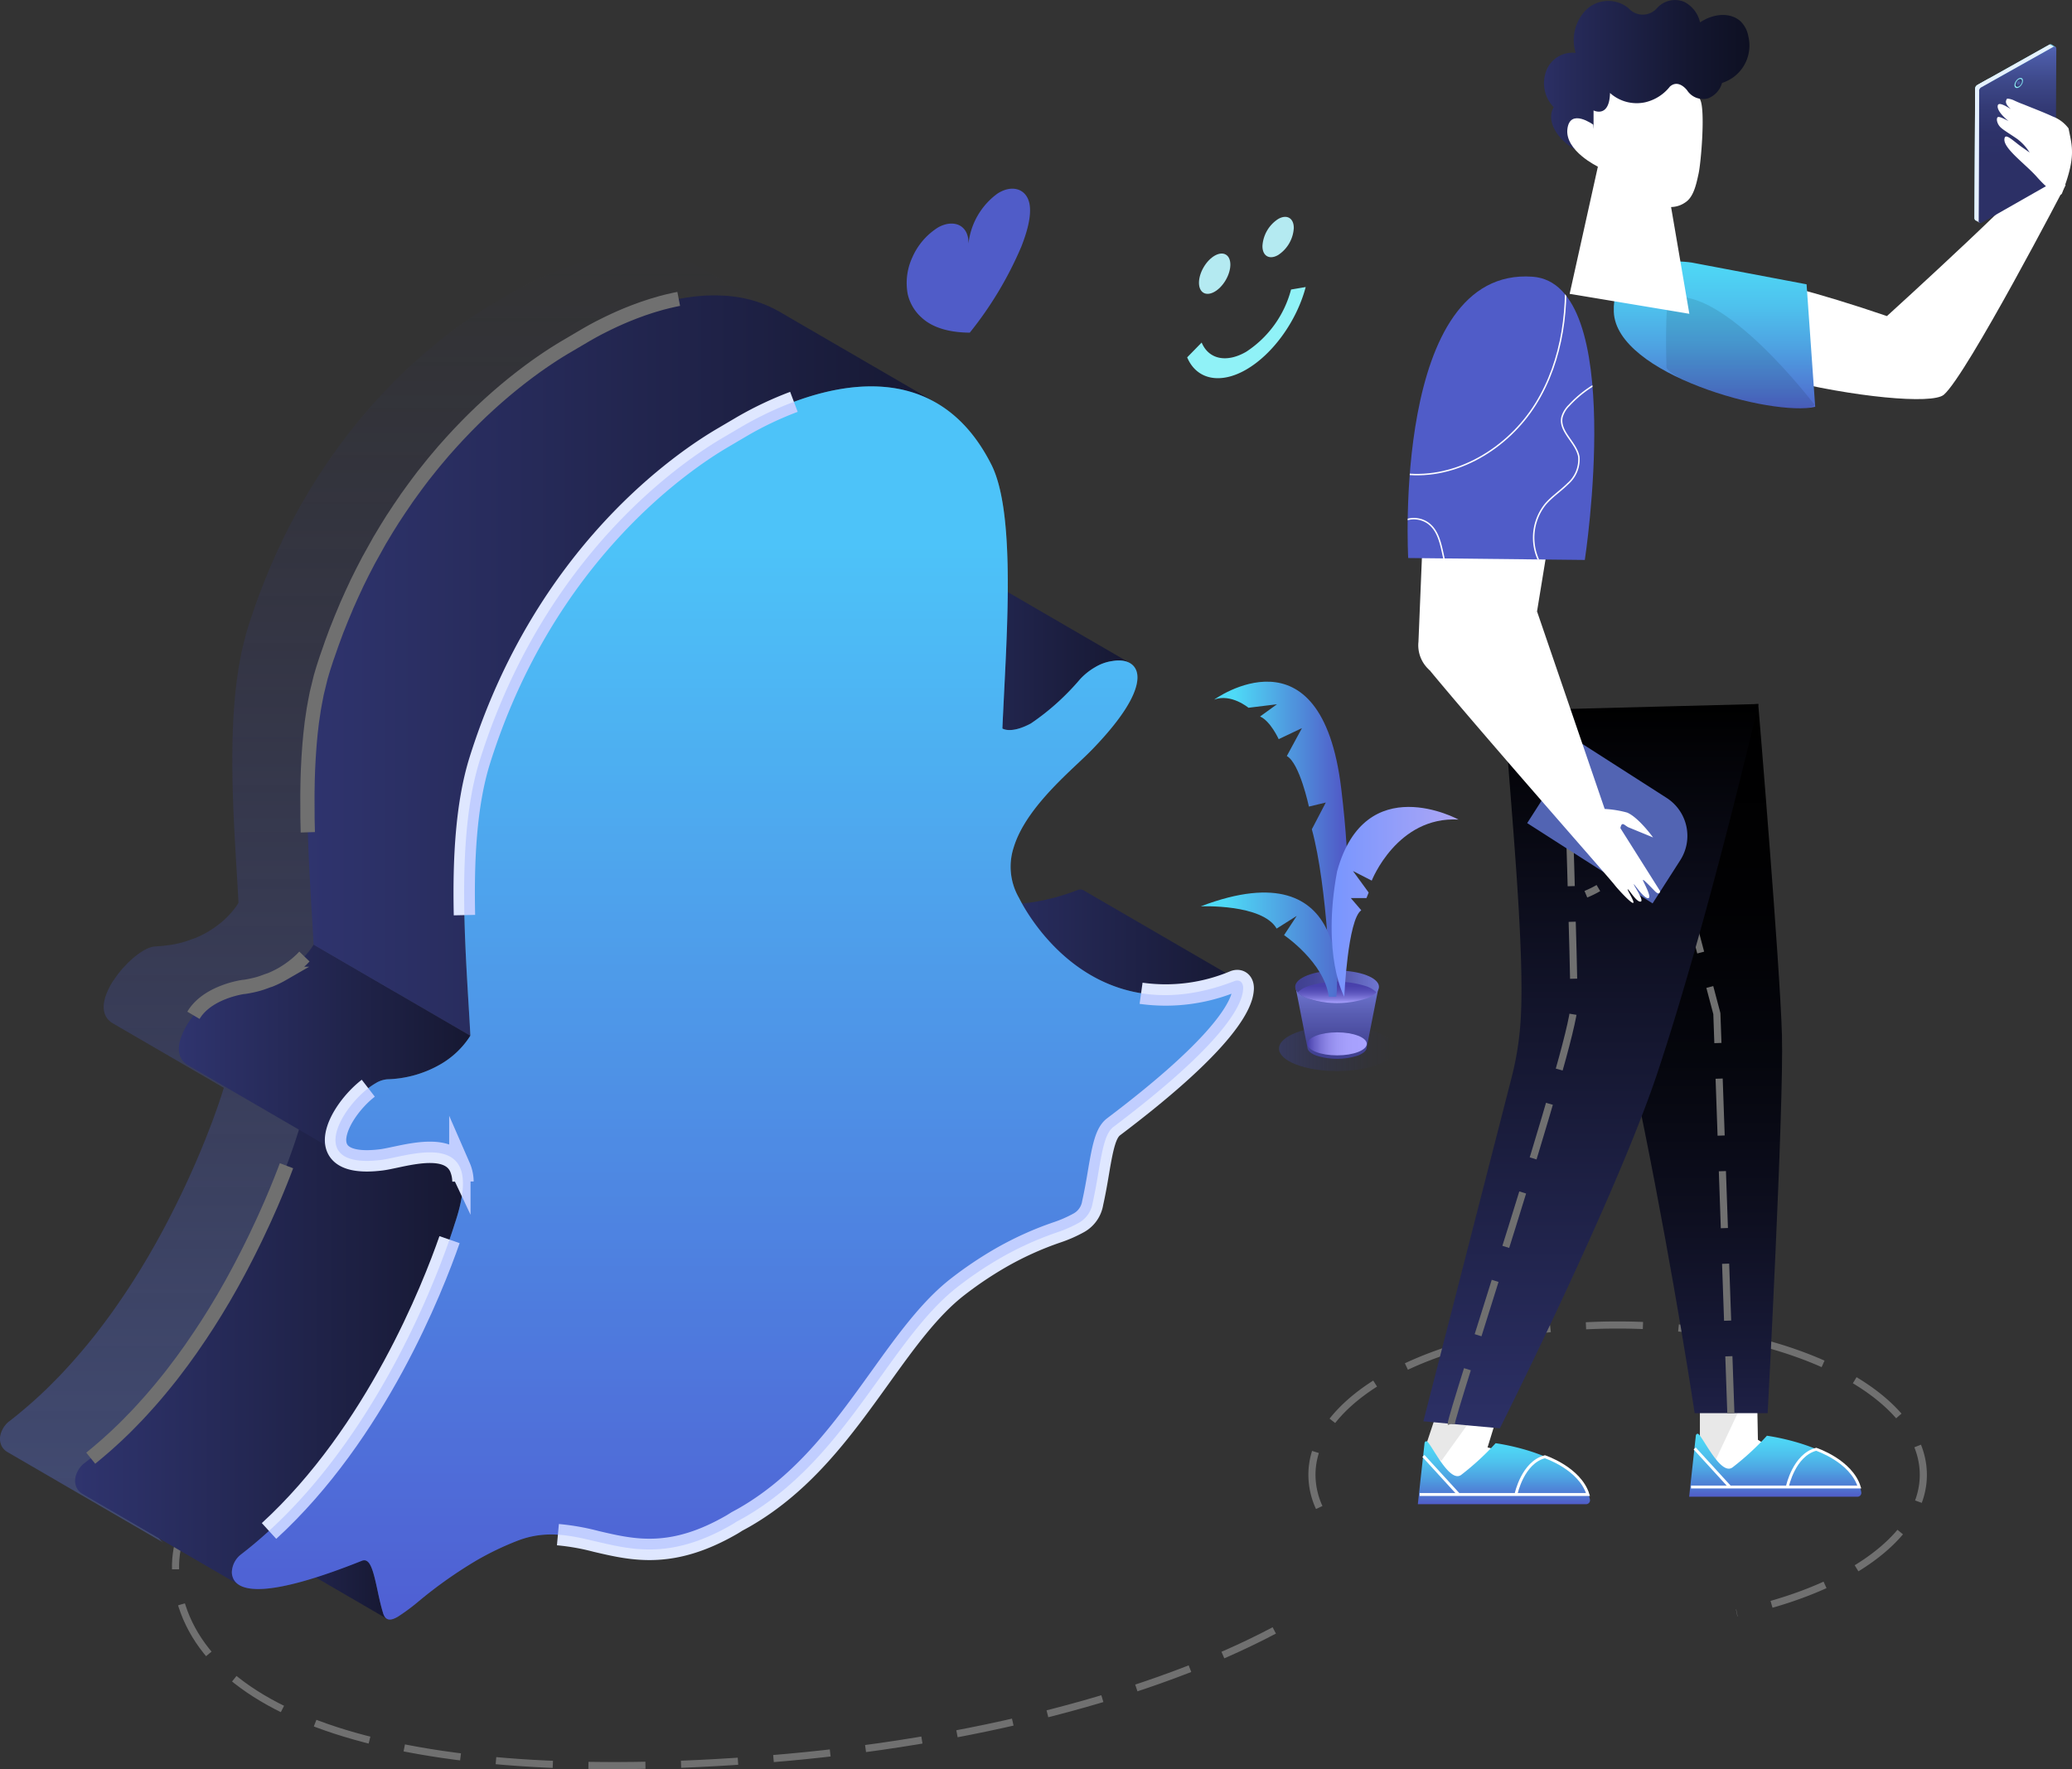
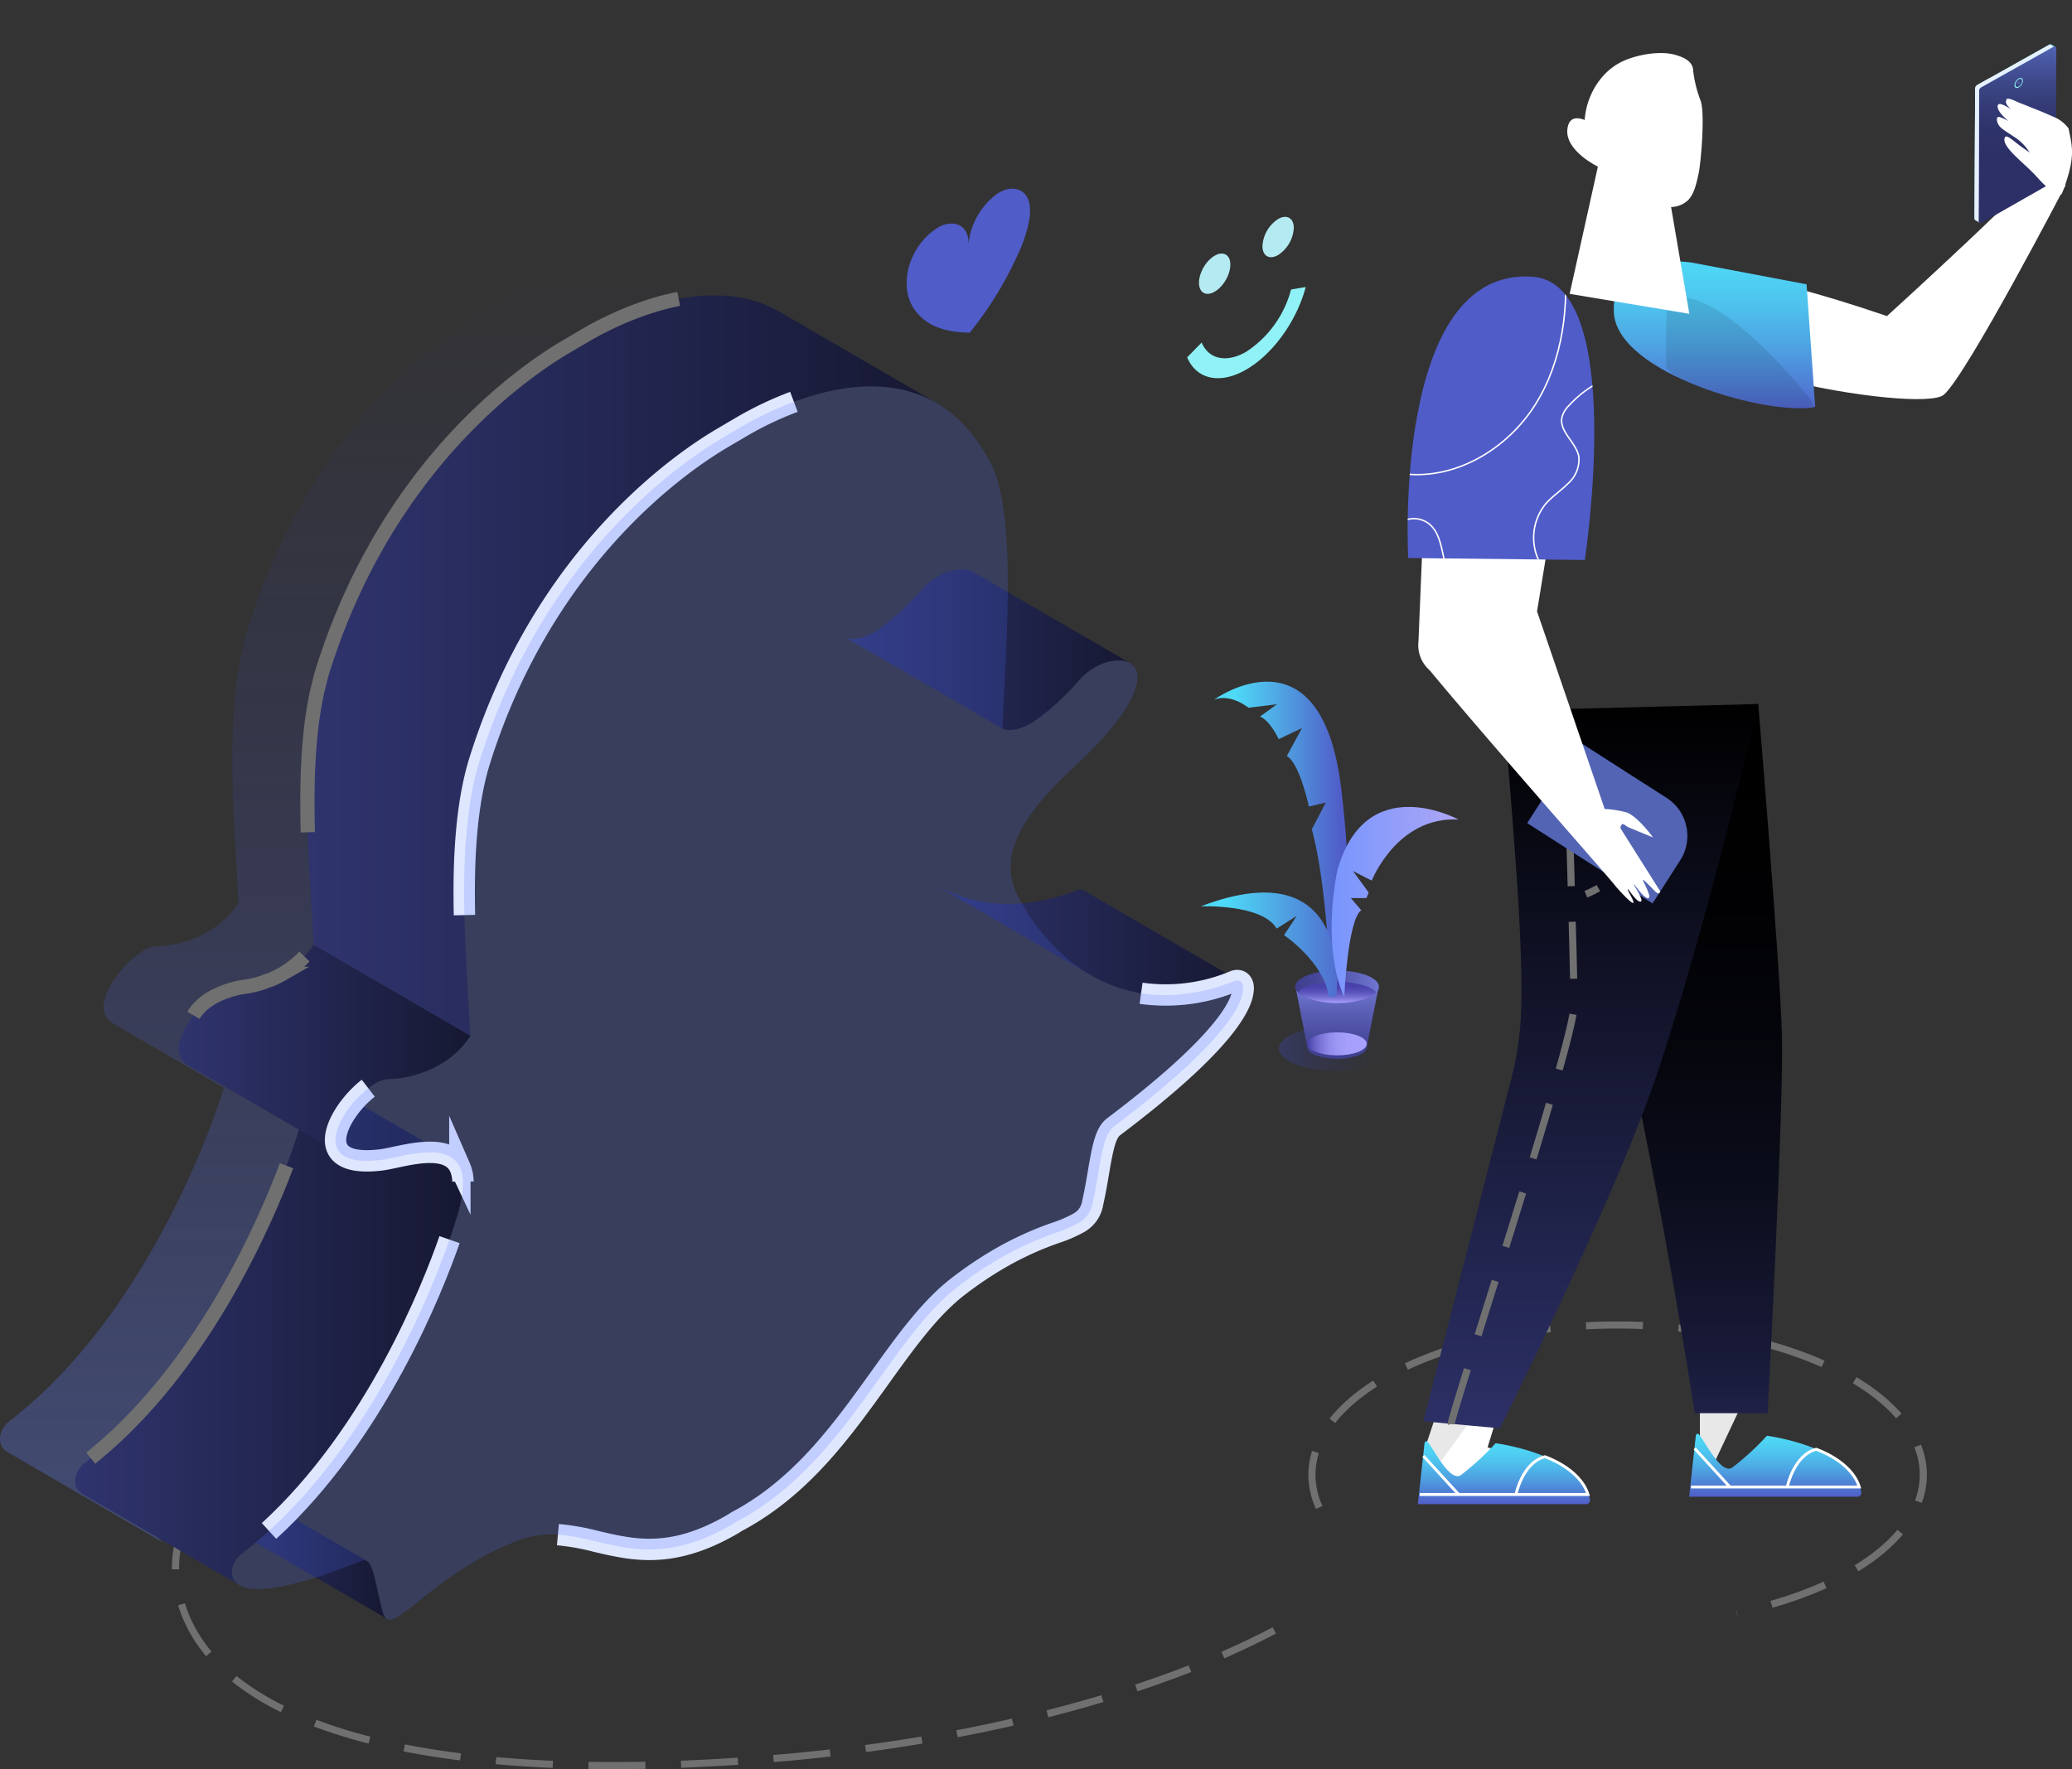
<svg xmlns="http://www.w3.org/2000/svg" xmlns:xlink="http://www.w3.org/1999/xlink" width="290.81" height="248.396" viewBox="0 0 290.81 248.396">
  <rect x="0" y="0" width="290.81" height="248.396" fill="#333333" stroke="none" />
  <defs>
    <linearGradient id="linear-gradient" x1=".5" x2=".5" y1="1" gradientUnits="objectBoundingBox">
      <stop offset="0" stop-color="#5264b2" />
      <stop offset=".15" stop-color="#4d5eae" stop-opacity=".886" />
      <stop offset=".457" stop-color="#434fa4" stop-opacity=".592" />
      <stop offset=".891" stop-color="#323795" stop-opacity=".125" />
      <stop offset="1" stop-color="#2e3192" stop-opacity="0" />
    </linearGradient>
    <linearGradient id="linear-gradient-2" x2="1" y1=".5" y2=".5" gradientUnits="objectBoundingBox">
      <stop offset="0" stop-color="#2f346e" />
      <stop offset="1" stop-color="#161832" />
    </linearGradient>
    <linearGradient id="linear-gradient-8" x1=".5" x2=".5" y1="1" gradientUnits="objectBoundingBox">
      <stop offset="0" stop-color="#505cc8" />
      <stop offset=".841" stop-color="#4edaf7" />
    </linearGradient>
    <linearGradient id="linear-gradient-9" x1="132.997" x2="133.997" y1=".5" y2=".5" gradientUnits="objectBoundingBox">
      <stop offset="0" stop-color="#b4eaf1" />
      <stop offset=".31" stop-color="#a2edf3" />
      <stop offset=".678" stop-color="#94f0f6" />
      <stop offset="1" stop-color="#90f2f7" />
    </linearGradient>
    <linearGradient id="linear-gradient-10" x1="97.348" x2="98.057" y1=".5" y2=".5" xlink:href="#linear-gradient-9" />
    <linearGradient id="linear-gradient-11" x1="35.75" x2="36.75" y1=".5" y2=".5" gradientUnits="objectBoundingBox">
      <stop offset="0" stop-color="#90f2f7" />
      <stop offset=".333" stop-color="#8cedf4" />
      <stop offset=".713" stop-color="#83dfee" />
      <stop offset="1" stop-color="#79d0e8" />
    </linearGradient>
    <linearGradient id="linear-gradient-12" x1="42.979" x2="43.413" y1=".86" y2=".216" gradientUnits="objectBoundingBox">
      <stop offset="0" stop-color="#2e3192" stop-opacity="0" />
      <stop offset=".183" stop-color="#363c98" stop-opacity=".227" />
      <stop offset=".479" stop-color="#424da2" stop-opacity=".561" />
      <stop offset=".622" stop-color="#4754a6" stop-opacity=".694" />
    </linearGradient>
    <linearGradient id="linear-gradient-13" x1="42.882" x2="43.316" y1=".86" y2=".216" gradientUnits="objectBoundingBox">
      <stop offset="0" stop-color="#505cc8" />
      <stop offset=".165" stop-color="#4f7ad3" />
      <stop offset=".423" stop-color="#4ea3e2" />
      <stop offset=".657" stop-color="#4ec1ed" />
      <stop offset=".857" stop-color="#4ed3f4" />
      <stop offset="1" stop-color="#4edaf7" />
    </linearGradient>
    <linearGradient id="linear-gradient-14" x1=".001" x2=".999" y1=".5" y2=".5" gradientUnits="objectBoundingBox">
      <stop offset="0" stop-color="#3c459e" stop-opacity=".404" />
      <stop offset=".073" stop-color="#3a429c" stop-opacity=".361" />
      <stop offset=".453" stop-color="#333996" stop-opacity=".165" />
      <stop offset=".776" stop-color="#2f3393" stop-opacity=".043" />
      <stop offset="1" stop-color="#2e3192" stop-opacity="0" />
    </linearGradient>
    <linearGradient id="linear-gradient-15" x1=".5" x2=".5" y1="1" gradientUnits="objectBoundingBox">
      <stop offset="0" stop-color="#3f3f8f" />
      <stop offset=".233" stop-color="#454698" />
      <stop offset=".62" stop-color="#585cb1" />
      <stop offset="1" stop-color="#6f76d1" />
    </linearGradient>
    <linearGradient id="linear-gradient-16" x1=".001" x2=".999" y1=".5" y2=".5" gradientUnits="objectBoundingBox">
      <stop offset="0" stop-color="#473faa" />
      <stop offset=".103" stop-color="#635cc2" />
      <stop offset=".223" stop-color="#7c75d8" />
      <stop offset=".356" stop-color="#9089e9" />
      <stop offset=".507" stop-color="#9e98f5" />
      <stop offset=".69" stop-color="#a6a0fc" />
      <stop offset="1" stop-color="#a9a3ff" />
    </linearGradient>
    <linearGradient id="linear-gradient-17" x1=".001" x2=".999" y1=".5" y2=".5" xlink:href="#linear-gradient-15" />
    <linearGradient id="linear-gradient-18" x1=".5" x2=".5" y1="1" gradientUnits="objectBoundingBox">
      <stop offset="0" stop-color="#a9a3ff" />
      <stop offset=".047" stop-color="#9f98f6" />
      <stop offset=".219" stop-color="#7f78da" />
      <stop offset=".398" stop-color="#665fc5" />
      <stop offset=".583" stop-color="#544db6" />
      <stop offset=".778" stop-color="#4a42ac" />
      <stop offset="1" stop-color="#473faa" />
    </linearGradient>
    <linearGradient id="linear-gradient-19" x2="1" y1=".5" y2=".5" gradientUnits="objectBoundingBox">
      <stop offset=".159" stop-color="#4edaf7" />
      <stop offset="1" stop-color="#505cc8" />
    </linearGradient>
    <linearGradient id="linear-gradient-21" x2="1" y1=".5" y2=".5" gradientUnits="objectBoundingBox">
      <stop offset="0" stop-color="#7394ff" />
      <stop offset="1" stop-color="#ada6f5" />
    </linearGradient>
    <linearGradient id="linear-gradient-22" x1="-14.706" x2="-17.096" y1=".5" y2=".5" gradientUnits="objectBoundingBox">
      <stop offset="0" stop-color="#2e3192" stop-opacity="0" />
      <stop offset=".237" stop-color="#373e9a" stop-opacity=".275" />
      <stop offset=".602" stop-color="#4552a6" stop-opacity=".663" />
      <stop offset=".866" stop-color="#4e5fae" stop-opacity=".906" />
      <stop offset="1" stop-color="#5264b1" />
    </linearGradient>
    <linearGradient id="linear-gradient-23" x1=".5" x2=".5" y1="1" y2="0" xlink:href="#linear-gradient-13" />
    <linearGradient id="linear-gradient-24" x1="29.181" x2="29.181" y1="1" y2="0" xlink:href="#linear-gradient-13" />
    <linearGradient id="linear-gradient-25" x1="32.332" x2="32.332" y1="1" y2="0" xlink:href="#linear-gradient-13" />
    <linearGradient id="linear-gradient-26" x1="20.943" x2="20.943" y1="1" gradientUnits="objectBoundingBox">
      <stop offset="0" stop-color="#1e2045" />
      <stop offset=".094" stop-color="#171936" />
      <stop offset=".291" stop-color="#0d0e1e" />
      <stop offset=".5" stop-color="#05060d" />
      <stop offset=".725" stop-color="#010103" />
      <stop offset="1" />
    </linearGradient>
    <linearGradient id="linear-gradient-27" x1="16.34" x2="16.34" y1="1" gradientUnits="objectBoundingBox">
      <stop offset="0" stop-color="#2c3066" />
      <stop offset="1" />
    </linearGradient>
    <linearGradient id="linear-gradient-29" x2="1" y1=".5" y2=".5" gradientUnits="objectBoundingBox">
      <stop offset="0" stop-color="#2c3066" />
      <stop offset=".154" stop-color="#262a59" />
      <stop offset=".711" stop-color="#141731" />
      <stop offset="1" stop-color="#0e1022" />
    </linearGradient>
    <linearGradient id="linear-gradient-30" x1="18.009" x2="19.155" y1=".5" y2=".5" gradientUnits="objectBoundingBox">
      <stop offset="0" stop-color="#5264b3" />
      <stop offset=".058" stop-color="#4b5aa5" />
      <stop offset=".201" stop-color="#3d4889" />
      <stop offset=".344" stop-color="#333a75" />
      <stop offset=".488" stop-color="#2d3269" />
      <stop offset=".634" stop-color="#2c3066" />
      <stop offset="1" stop-color="#2c3066" />
    </linearGradient>
    <linearGradient id="linear-gradient-31" x1="6.217" x2="6.368" y1="-2.892" y2="-3.889" xlink:href="#linear-gradient-13" />
    <linearGradient id="linear-gradient-32" x1="0" x2="1" y1=".5" y2=".5" xlink:href="#linear-gradient-11" />
    <linearGradient id="linear-gradient-33" x1=".5" x2=".5" y1="1" gradientUnits="objectBoundingBox">
      <stop offset="0" stop-color="#2c3066" />
      <stop offset=".366" stop-color="#2c3066" />
      <stop offset=".512" stop-color="#2d3269" />
      <stop offset=".656" stop-color="#333a75" />
      <stop offset=".799" stop-color="#3d4889" />
      <stop offset=".942" stop-color="#4b5aa5" />
      <stop offset="1" stop-color="#5264b3" />
    </linearGradient>
    <linearGradient id="linear-gradient-34" x1="0" x2="1" y1=".5" y2=".5" xlink:href="#linear-gradient-11" />
    <radialGradient id="radial-gradient" cx=".5" cy=".5" r=".462" gradientTransform="matrix(1.19 0 0 1 -.095 0)" gradientUnits="objectBoundingBox">
      <stop offset="0" stop-color="#5264b1" />
      <stop offset="1" stop-color="#2c3066" />
    </radialGradient>
    <clipPath id="clip-path">
      <path id="Path_60" fill="none" d="M631.767 194.111l24.788.27s5.958-38.818-7.343-39.765c-19.756-1.407-17.445 39.495-17.445 39.495z" transform="translate(-631.684 -154.58)" />
    </clipPath>
    <style>
            .cls-2,.cls-27,.cls-41,.cls-5,.cls-7{fill:none}.cls-2,.cls-5{stroke:#707070}.cls-2{stroke-linejoin:round;stroke-dasharray:8 5}.cls-4{fill:url(#linear-gradient-2)}.cls-27,.cls-41,.cls-5,.cls-7{stroke-miterlimit:10}.cls-5{stroke-width:2px}.cls-7{stroke:#dfe7ff;stroke-width:3px}.cls-19{fill:url(#linear-gradient-19)}.cls-22,.cls-31{fill:#fff}.cls-23{fill:url(#linear-gradient-23)}.cls-25{fill:#e8e8e8}.cls-27,.cls-41{stroke:#fff}.cls-27{stroke-width:.405px}.cls-31,.cls-36{fill-rule:evenodd}.cls-36{fill:#e5f1ff}.cls-41{stroke-width:.202px}
        </style>
  </defs>
  <g id="Group_14516">
    <g id="SnapChat" transform="translate(0 25.514)">
      <path id="Path_1" d="M347.741 590.677c-16.859 8.919-42.29 15.746-71.088 18.056-52.592 4.217-81.512-6.338-83.082-25.912-.61-7.612 5.272-15.18 15.781-21.835" class="cls-2" transform="translate(-168.894 -387.293)" />
      <g id="Group_2" transform="translate(0 10.068)">
        <path id="Shadow" fill="url(#linear-gradient)" d="M230.009 148.721l-.187-.107c-.041-.023-.083-.038-.124-.061a16.484 16.484 0 0 0-1.592-.778l-.015-.007-.046-.016a16.785 16.785 0 0 0-1.72-.605c-.017-.005-.033-.013-.05-.018h-.02a17.878 17.878 0 0 0-1.873-.43c-.018 0-.036-.009-.053-.012l-.034-.005c-.341-.058-.684-.108-1.027-.147-.039 0-.078-.006-.116-.011-.305-.034-.61-.061-.916-.081h-.042c-.071 0-.142 0-.213-.007-.288-.015-.576-.026-.864-.03h-.388c-.246 0-.492.006-.738.015h-.206c-.069 0-.114.009-.171.013-.386.02-.772.047-1.155.085l-.1.008c-.416.042-.828.1-1.239.157l-.135.017c-.049.007-.1.019-.144.026q-.8.126-1.577.29l-.208.046c-.531.117-1.057.244-1.574.383l-.041.01c-.053.014-.1.031-.157.045q-.494.137-.978.285l-.307.1c-.376.118-.747.239-1.111.365l-.051.018c-.353.123-.7.25-1.038.379l-.287.11q-.456.176-.9.357l-.108.043-.037.016q-.419.174-.82.35l-.168.075c-.21.093-.418.186-.621.279l-.279.131c-.161.075-.32.15-.475.225l-.286.139-.429.212-.276.139-.4.2-.258.135-.373.2-.232.125-.375.207-.174.1c-.175.1-.343.194-.5.285-.119.07-2.379 1.4-2.525 1.488-.168.1-.35.2-.541.318l-.186.112c-.136.082-.274.165-.42.255l-.253.158-.424.267-.286.184c-.148.1-.3.2-.456.3l-.311.206c-.164.11-.333.225-.5.342-.1.07-.2.138-.309.211-.2.142-.416.291-.63.443l-.236.167q-.444.318-.911.664l-.2.152c-.248.185-.5.375-.755.572-.112.086-.228.178-.342.267-.215.168-.432.338-.653.515l-.4.322q-.318.259-.643.528l-.419.35q-.33.278-.665.568l-.42.364c-.241.211-.485.429-.73.65-.127.114-.253.225-.38.342q-.487.443-.982.912c-.05.047-.1.091-.148.138q-.537.51-1.082 1.047l-.046.047c-.59.583-1.187 1.2-1.788 1.831l-.384.407c-.6.644-1.207 1.309-1.815 2l-.083.092c-.122.14-.245.291-.367.433-.3.348-.6.7-.894 1.057-.18.217-.358.439-.538.661-.279.343-.556.69-.834 1.044-.088.112-.176.216-.263.329-.126.163-.251.334-.378.5-.176.23-.351.461-.527.7-.234.314-.468.634-.7.956-.171.236-.342.47-.512.711-.065.091-.13.178-.195.27s-.138.21-.208.311q-.826 1.187-1.638 2.443c-.049.077-.1.147-.15.224l-.05.081c-.53.83-1.052 1.689-1.569 2.566-.055.094-.113.181-.168.275-.079.135-.155.282-.233.419q-.587 1.019-1.16 2.081c-.081.15-.166.29-.246.442-.034.064-.066.134-.1.2q-.7 1.32-1.37 2.7c-.021.045-.045.086-.066.131-.066.137-.127.283-.193.421q-.548 1.151-1.074 2.347c-.067.152-.139.294-.2.446-.059.135-.112.28-.17.416-.393.92-.778 1.855-1.15 2.814-.036.094-.077.182-.113.276l-.023.064c-.432 1.127-.844 2.289-1.244 3.471-.047.141-.1.272-.148.413q-.242.726-.474 1.466-.175.554-.332 1.125c-.03.107-.051.22-.08.327-.131.491-.251.991-.365 1.5-.037.164-.083.32-.118.486-.013.06-.022.124-.035.184-.071.34-.132.688-.2 1.033-.06.322-.122.642-.176.969-.058.353-.107.714-.159 1.072-.039.273-.085.54-.12.816-.006.046-.009.094-.015.139-.118.927-.213 1.87-.293 2.824-.019.225-.035.452-.052.679q-.1 1.283-.156 2.587c-.006.136-.015.271-.021.407-.039.98-.062 1.968-.074 2.958 0 .24 0 .48-.006.72q-.009 1.363.009 2.727v.3q.024 1.5.075 2.994l.025.732c.034.937.072 1.869.116 2.791 0 .046 0 .093.006.139q.072 1.5.156 2.957l.042.749c.051.9.1 1.785.155 2.652.1 1.66.2 3.275.28 4.825l-.045.075-.077.126c-.054.086-.124.191-.212.317l-.021.028c-.082.116-.18.247-.29.388-.045.058-.1.125-.154.187-.084.1-.172.208-.27.32-.114.129-.249.268-.382.407-.081.084-.154.165-.243.252-.051.05-.111.1-.165.154q-.23.218-.492.442c-.08.068-.163.136-.247.2-.177.143-.366.287-.562.429-.087.064-.172.127-.263.19-.293.2-.6.4-.937.6a14.148 14.148 0 0 1-1.666.82c-.154.064-.321.105-.479.164-.433.162-.865.324-1.32.448a16.419 16.419 0 0 1-1.845.39c-.069.011-.143.011-.212.021-.585.082-1.18.145-1.794.17h-.009a2.144 2.144 0 0 0-.228.023c-.024 0-.051.011-.075.016l-.113.024c-.038.009-.071.013-.109.023s-.07.026-.1.036c-.08.025-.161.053-.245.084-.035.013-.066.021-.1.035s-.05.026-.073.036a5.623 5.623 0 0 0-.59.295 8.956 8.956 0 0 0-.792.527l-.165.122q-.391.3-.781.649c-.046.041-.091.086-.137.128-.111.1-.223.2-.332.311-.086.084-.166.179-.251.266-.12.124-.237.247-.353.377-.06.066-.122.125-.18.192-.151.173-.3.353-.439.534-.026.032-.053.063-.079.1l-.026.031q-.209.27-.4.547c-.094.133-.183.269-.272.4l-.029.043-.031.018q-.135.211-.26.425-.112.192-.215.385c-.032.06-.061.12-.091.18l-.03.058-.061.119c-.054.112-.106.225-.154.337s-.091.215-.132.321c-.031.082-.06.163-.088.244l-.011.03-.016.044q-.054.163-.1.325c-.032.116-.06.232-.085.346s-.041.208-.056.31c0 .029-.008.058-.012.087s-.007.09-.011.134-.011.111-.014.169 0 .128 0 .193v.174c0 .059.013.135.022.2s.012.117.023.176.033.137.051.206.027.116.047.173.058.138.088.206.045.11.074.164a2.393 2.393 0 0 0 .137.207c.034.049.062.1.1.146a2.562 2.562 0 0 0 .21.215c.038.037.069.076.111.112a2.87 2.87 0 0 0 .416.292l15.583 9.056c-.052.168-.1.334-.162.51l-.052.169-.024.076-.075.236-.043.132-.112.343-.043.132-.076.226-.172.506-.111.32c-.062.178-.128.365-.2.563l-.143.4-.238.655-.162.439c-.094.253-.2.521-.3.792-.058.152-.112.3-.173.455l-.169.433c-.094.242-.19.486-.291.74-.064.161-.131.328-.2.494q-.15.372-.309.759-.111.271-.228.549c-.109.263-.223.531-.338.8-.08.189-.16.378-.244.57l-.255.585q-.348.8-.728 1.635c-.066.145-.128.287-.2.433q-.466 1.02-.982 2.091l-.288.592q-.32.658-.657 1.33-.178.355-.361.714-.338.663-.694 1.339c-.127.242-.253.483-.383.727-.2.367-.4.739-.6 1.11-.146.266-.29.532-.44.8-.221.4-.451.8-.681 1.2-.144.251-.285.5-.432.753-.176.3-.359.6-.539.9-.192.321-.382.642-.579.965-.186.3-.378.607-.569.911s-.382.613-.579.92c-.678 1.058-1.39 2.118-2.125 3.175l-.3.434q-1.079 1.532-2.243 3.043c-.172.225-.344.449-.519.673q-.344.438-.7.873-.382.474-.772.944-.361.433-.729.862t-.749.863q-.511.58-1.038 1.15c-.232.253-.465.507-.7.757-.373.4-.755.783-1.139 1.171-.212.214-.42.43-.635.641q-1.195 1.176-2.456 2.29c-.182.161-.367.32-.551.48-.873.756-1.762 1.5-2.681 2.2a2.731 2.731 0 0 0-.26.226q-.085.083-.164.175l-.088.107-.01.012-.02.024q-.051.066-.1.135c-.03.042-.059.085-.087.129s-.052.084-.077.127l-.071.127c-.023.043-.029.057-.043.086l-.005.01-.016.033c-.021.043-.041.087-.06.131s-.038.09-.055.136l-.052.143c-.016.043-.033.1-.047.155l-.019.078-.005.022c-.006.025-.013.049-.018.074-.015.071-.028.141-.036.211a2.127 2.127 0 0 0-.017.379 2.331 2.331 0 0 0 .209.858 2.079 2.079 0 0 0 .866.913l22.006 12.788a2.079 2.079 0 0 1-.866-.913 2.332 2.332 0 0 1-.209-.858 2.356 2.356 0 0 1 .071-.664l.006-.022a3.362 3.362 0 0 1 .25-.676v-.009a3.605 3.605 0 0 1 .4-.628l.01-.012a2.954 2.954 0 0 1 .512-.508c.919-.705 1.808-1.446 2.681-2.2.184-.159.369-.318.551-.48q1.259-1.116 2.456-2.29c.04-.039.084-.076.125-.116.174-.172.339-.351.51-.525.384-.387.765-.776 1.139-1.171.236-.25.468-.5.7-.757q.525-.571 1.038-1.15c.107-.122.219-.239.326-.361.144-.165.281-.335.424-.5q.368-.43.729-.863.389-.468.769-.94.353-.438.7-.877c.1-.13.209-.259.31-.389.072-.093.136-.188.208-.281q1.162-1.511 2.244-3.044c.037-.052.078-.1.114-.155.065-.093.122-.186.186-.279.736-1.057 1.448-2.117 2.125-3.175l.06-.09c.177-.277.345-.554.519-.83.19-.3.383-.608.569-.911.2-.323.387-.643.579-.965.18-.3.363-.6.539-.9.024-.043.051-.085.076-.127.122-.21.236-.416.356-.626.23-.4.459-.8.681-1.2.15-.268.294-.533.44-.8.2-.371.407-.742.6-1.11.046-.086.1-.174.141-.259.084-.158.159-.31.242-.467q.355-.675.694-1.34.183-.359.361-.713c.225-.449.443-.891.657-1.33.069-.141.144-.288.212-.429l.077-.163q.514-1.07.982-2.091c.068-.147.13-.288.2-.434q.38-.838.728-1.635c.041-.094.088-.2.129-.289s.083-.2.126-.3l.243-.57.338-.8.228-.55.309-.759.2-.494c.1-.257.2-.5.295-.749l.163-.418.049-.127c.047-.12.085-.225.129-.342.1-.268.2-.531.295-.781l.165-.446.237-.651.139-.39c.074-.207.141-.4.206-.586l.1-.3.184-.542.049-.144.015-.045.056-.17.1-.3.052-.161.067-.21.028-.088.052-.167.079-.232c.049-.145.083-.276.128-.418.1-.3.192-.6.274-.891.016-.055.037-.116.052-.171.037-.134.061-.254.1-.384.065-.25.129-.5.182-.737.015-.066.037-.14.051-.205.021-.1.03-.188.05-.286.052-.263.1-.519.133-.767.011-.081.033-.17.043-.249s.009-.138.017-.211c.024-.215.04-.422.052-.624.008-.142.017-.285.019-.421 0-.2-.005-.389-.016-.575-.007-.12-.009-.243-.021-.356a5.629 5.629 0 0 0-.094-.555c-.018-.088-.029-.182-.051-.266a4.18 4.18 0 0 0-.251-.711 3.173 3.173 0 0 0-1.305-1.426l-13.454-7.819c.035-.039.067-.08.1-.119.116-.129.234-.253.353-.377.192-.2.385-.4.583-.577.045-.043.091-.087.137-.128.26-.234.521-.45.781-.649.055-.042.11-.081.165-.122a8.911 8.911 0 0 1 .792-.527 5.639 5.639 0 0 1 .59-.295q.088-.038.175-.071.125-.048.245-.084c.072-.022.144-.043.213-.059l.113-.024a2.243 2.243 0 0 1 .319-.04l.127-.005c.569-.027 1.121-.088 1.665-.164.07-.01.144-.011.214-.021h.009a16.418 16.418 0 0 0 1.8-.378l.036-.012c.454-.124.887-.286 1.32-.448.153-.057.317-.1.467-.158l.011-.006a14.185 14.185 0 0 0 1.666-.82c.336-.194.644-.394.937-.6.092-.064.176-.127.265-.191.2-.143.384-.285.56-.428.085-.069.168-.137.249-.205.175-.149.338-.3.491-.44.055-.052.113-.1.165-.154.016-.016.036-.032.051-.048.072-.071.125-.135.192-.2.135-.14.268-.277.383-.407.017-.02.041-.042.057-.062.08-.092.141-.171.211-.257.052-.064.109-.129.156-.189.009-.013.023-.028.033-.04.1-.128.182-.242.256-.347l.021-.028c.079-.113.144-.211.2-.292l.013-.022c.039-.061.058-.094.081-.131l.033-.054.009-.016c-.084-1.55-.176-3.164-.28-4.825-.051-.866-.1-1.756-.155-2.652l-.042-.749q-.082-1.46-.156-2.957c0-.046 0-.092-.006-.139-.044-.922-.082-1.855-.116-2.791l-.026-.732c-.032-.994-.06-1.993-.075-2.994v-.3q-.019-1.363-.009-2.727c0-.24 0-.48.006-.72.012-.991.034-1.978.074-2.958.006-.137.014-.271.021-.407q.058-1.3.156-2.587c.017-.227.033-.453.052-.679.08-.954.176-1.9.293-2.824.041-.322.09-.637.135-.955.052-.359.1-.719.159-1.072.054-.326.116-.645.176-.966.064-.347.126-.7.2-1.037.047-.225.1-.443.152-.665.114-.507.234-1.009.365-1.5s.263-.979.412-1.452c.2-.636.412-1.255.622-1.876.4-1.182.812-2.346 1.244-3.473.044-.115.091-.225.135-.339q.559-1.439 1.151-2.817.185-.432.373-.858.527-1.2 1.075-2.349c.087-.182.171-.37.259-.551q.671-1.385 1.369-2.7c.114-.217.232-.427.347-.641q.572-1.061 1.16-2.081l.4-.694c.517-.877 1.039-1.736 1.569-2.567.066-.1.133-.2.2-.305q.812-1.26 1.64-2.446c.133-.192.266-.388.4-.576.171-.242.343-.478.515-.715.232-.321.466-.641.7-.954.175-.234.351-.465.526-.7q.32-.419.641-.828c.278-.354.556-.7.834-1.044.18-.221.359-.444.538-.661.3-.36.6-.71.894-1.057.15-.175.3-.354.45-.526.608-.7 1.213-1.361 1.815-2q.192-.205.384-.407c.6-.634 1.2-1.25 1.789-1.833.378-.373.753-.738 1.125-1.091l.165-.153c.325-.307.648-.607.967-.9.13-.119.259-.232.388-.348.241-.217.481-.432.719-.64l.428-.371c.222-.191.442-.38.66-.564q.212-.179.423-.354.322-.267.637-.523l.4-.325c.219-.175.435-.345.649-.511l.347-.271c.251-.193.5-.378.74-.56l.216-.163q.465-.345.907-.662l.249-.176c.209-.148.416-.294.616-.433l.317-.217c.169-.115.335-.229.5-.336l.314-.208.453-.3.29-.187.418-.263.257-.16.42-.255.186-.112c.191-.114.373-.221.542-.318.146-.084 2.406-1.418 2.525-1.488.157-.09.324-.186.5-.284l.184-.1.367-.2.234-.126.369-.2.264-.138.39-.2.279-.141.428-.212.286-.139c.156-.075.318-.151.48-.227l.273-.128c.2-.094.414-.188.626-.282l.165-.074q.4-.176.822-.35l.141-.057c.294-.121.594-.24.9-.359l.285-.109c.341-.129.686-.256 1.039-.379l.051-.018c.364-.126.736-.247 1.111-.365l.307-.095q.484-.148.978-.285l.2-.055c.516-.139 1.041-.266 1.572-.382l.211-.047q.78-.166 1.576-.29l.279-.043c.411-.061.824-.116 1.239-.158l.1-.008c.383-.038.768-.065 1.154-.085q.189-.01.379-.017.366-.013.734-.014h.391c.288 0 .576.015.864.03.085 0 .17.006.255.011.3.019.609.047.913.081.04 0 .079.006.119.011.343.039.685.089 1.026.147l.09.018a17.958 17.958 0 0 1 1.87.429l.072.023a16.82 16.82 0 0 1 1.716.6l.064.025a16.31 16.31 0 0 1 1.59.777c.1.057.21.109.313.169z" transform="translate(-131.111 -146.397)" style="mix-blend-mode:multiply;isolation:isolate" opacity="0.5" />
        <path id="Path_2" d="M506.207 384.352h-.005.005L484.2 371.564h-.008a.63.63 0 0 0-.075-.037.751.751 0 0 0-.079-.028.74.74 0 0 0-.084-.019.832.832 0 0 0-.09-.011h-.1a1.01 1.01 0 0 0-.112.011 1.239 1.239 0 0 0-.133.028c-.046.013-.092.028-.14.046q-.817.317-1.609.577c-.186.062-.366.109-.55.166-.339.1-.681.214-1.013.3-.235.064-.463.112-.7.169-.272.066-.547.14-.815.2-.224.048-.441.081-.662.122-.267.05-.538.106-.8.146q-.69.107-1.359.171c-.126.012-.247.016-.372.026-.319.026-.638.051-.95.063-.151.006-.3 0-.447.007-.274.005-.548.01-.816.005-.166 0-.33-.011-.494-.018-.245-.009-.49-.021-.73-.039-.171-.013-.34-.029-.509-.046-.23-.023-.457-.048-.682-.078q-.251-.033-.5-.073c-.159-.025-.315-.054-.471-.082q-.98-.179-1.9-.44-.227-.064-.451-.134c-.193-.06-.386-.121-.576-.186-.173-.059-.344-.122-.514-.185-.185-.069-.37-.139-.551-.213-.155-.063-.307-.128-.459-.194q-.336-.146-.663-.3c-.138-.066-.276-.132-.412-.2-.221-.111-.438-.227-.652-.344-.164-.09-.332-.178-.493-.271l22.006 12.788.232.133c.085.048.175.091.261.138.215.118.431.233.652.345.136.068.273.134.412.2q.328.156.665.3c.082.035.159.075.242.11s.144.054.215.083c.182.074.367.144.553.214.169.063.339.125.512.185.19.065.383.126.577.186.111.034.219.074.331.107.038.011.081.017.119.028q.92.261 1.9.44c.056.01.105.028.161.037.1.018.207.029.31.045q.247.039.5.073c.225.03.452.055.682.078.169.017.338.034.509.046.078.006.153.016.231.021.164.011.333.012.5.019s.327.015.494.018c.268 0 .542 0 .816-.005.149 0 .3 0 .447-.008h.091c.282-.012.571-.038.859-.061.125-.01.246-.014.372-.026q.659-.064 1.338-.167h.021c.265-.041.538-.1.808-.148.219-.041.433-.074.655-.121.271-.057.55-.131.825-.2.223-.055.442-.1.667-.161l.018-.005c.331-.09.671-.2 1.008-.3.186-.058.367-.105.555-.167q.793-.261 1.609-.577a1.18 1.18 0 0 1 .444-.085h.01a.773.773 0 0 1 .371.086z" class="cls-4" transform="translate(-332.156 -282.174)" />
        <path id="Path_3" d="M470.637 271.587c.042 0 .084.009.125.015a3.154 3.154 0 0 1 .5.107l.062.022a2.481 2.481 0 0 1 .455.2h-.008.008l-22.009-12.789-.026-.015a2.456 2.456 0 0 0-.251-.122c-.056-.024-.118-.042-.178-.062l-.063-.022-.047-.017a3.1 3.1 0 0 0-.336-.077c-.036-.006-.076-.008-.114-.013l-.125-.015c-.052-.006-.1-.015-.155-.018-.113-.007-.234-.005-.354 0H448a5.439 5.439 0 0 0-.586.059l-.086.014c-.074.007-.15.016-.227.028s-.138.03-.206.044-.137.026-.208.044c-.03.008-.058.011-.088.019-.052.014-.109.039-.162.056-.155.047-.311.1-.472.163-.043.017-.083.026-.127.043s-.072.038-.108.054a8.229 8.229 0 0 0-.862.427c-.13.075-.276.165-.429.266-.048.031-.1.068-.148.1-.111.076-.224.156-.342.245-.064.048-.127.1-.193.152-.111.089-.223.182-.336.283-.07.062-.138.124-.208.19-.047.045-.094.082-.141.129-.114.113-.229.232-.341.358-.355.4-.7.775-1.051 1.141-.111.117-.219.228-.329.342-.236.245-.471.487-.7.718-.113.113-.226.223-.338.333q-.448.437-.884.839c-.078.072-.158.148-.236.218q-.535.483-1.05.909c-.08.066-.157.126-.236.19q-.408.33-.8.623c-.094.07-.188.14-.281.207-.328.235-.652.458-.967.654-.326.174-.63.317-.913.435-.034.014-.061.021-.095.034a7.451 7.451 0 0 1-.747.258c-.148.041-.283.07-.415.1-.064.013-.135.032-.2.042a4.09 4.09 0 0 1-.494.05h-.093a2.981 2.981 0 0 1-.307-.011c-.038 0-.073-.008-.107-.012-.079-.011-.15-.024-.214-.039l-.073-.016a1.794 1.794 0 0 1-.184-.061h-.013a1.12 1.12 0 0 1-.12-.059l22.006 12.788h.008a1.036 1.036 0 0 0 .111.053h.014a1.572 1.572 0 0 0 .154.054l.03.007.073.017c.04.009.075.02.121.028.027 0 .063.007.092.011l.107.013c.028 0 .051.007.081.009H455.027a4.141 4.141 0 0 0 .438-.044l.029-.006c.06-.009.131-.029.194-.041.117-.023.229-.042.359-.077.018 0 .041-.015.058-.02a7.422 7.422 0 0 0 .746-.258c.031-.013.055-.017.086-.03h.009c.283-.117.586-.26.913-.435.314-.2.638-.418.967-.654.093-.067.187-.137.281-.207q.395-.292.8-.622c.08-.065.158-.125.239-.192q.515-.426 1.049-.908c.079-.071.159-.148.239-.221q.435-.4.881-.837c.059-.057.115-.107.174-.165s.11-.114.164-.168c.232-.231.466-.472.7-.718.11-.114.218-.225.329-.342.347-.367.7-.745 1.051-1.141.158-.177.32-.334.481-.487.069-.065.139-.129.208-.19.113-.1.225-.194.336-.283.065-.052.129-.1.193-.152.118-.088.231-.169.342-.245.049-.034.1-.071.148-.1.153-.1.3-.191.429-.266a8.116 8.116 0 0 1 .862-.427l.234-.1c.16-.063.317-.116.472-.163.083-.025.168-.054.249-.075s.139-.03.208-.044a3.96 3.96 0 0 1 .434-.072 5.436 5.436 0 0 1 .7-.072h.093a4.253 4.253 0 0 1 .515.019z" class="cls-4" transform="translate(-313.177 -214.424)" />
        <path id="Path_4" d="M230.108 599.2c-.336-1.106-.579-2.228-.808-3.319-.174-.8-.333-1.506-.5-2.1a8.459 8.459 0 0 0-.347-1.026 3.422 3.422 0 0 0-.191-.384 1.315 1.315 0 0 0-.442-.486L205.815 579.1c.655.38 1.015 1.867 1.479 4 .229 1.091.472 2.213.808 3.319a1.306 1.306 0 0 0 .532.8l22.006 12.789a1.312 1.312 0 0 1-.532-.808z" class="cls-4" transform="translate(-176.332 -408.326)" />
        <path id="Path_5" d="M212.235 451.46c-.007-.119-.009-.243-.021-.356-.021-.2-.056-.376-.093-.555-.019-.088-.03-.182-.052-.266a4.166 4.166 0 0 0-.251-.711 3.176 3.176 0 0 0-1.305-1.426l-22.006-12.788a3.174 3.174 0 0 1 1.306 1.426 4.165 4.165 0 0 1 .251.711c.022.084.033.178.052.266.037.179.072.36.093.555.012.114.015.237.021.356.011.187.019.376.016.577 0 .135-.011.277-.019.419-.011.2-.028.411-.052.627-.017.149-.038.3-.061.457-.036.248-.082.5-.133.768-.032.163-.063.324-.1.493-.053.237-.117.485-.182.734-.048.184-.094.366-.148.557-.082.287-.177.587-.273.889-.07.218-.131.427-.208.652l-.052.168-.024.077-.075.235-.043.133-.112.343-.043.132-.076.225-.172.506-.111.32c-.062.178-.128.365-.2.563l-.142.4c-.075.208-.155.429-.239.655-.052.144-.106.288-.162.439-.094.253-.2.521-.3.792-.058.152-.112.3-.173.455l-.169.433c-.094.242-.19.486-.291.74-.064.161-.132.328-.2.494q-.15.373-.309.759l-.227.549c-.11.263-.223.532-.338.8l-.243.571c-.082.193-.17.39-.255.585q-.348.8-.728 1.635c-.066.145-.129.287-.2.433q-.467 1.02-.982 2.092l-.288.592q-.32.658-.657 1.329-.178.355-.361.714-.338.664-.694 1.339c-.127.242-.253.483-.383.727-.2.367-.4.739-.6 1.11-.146.266-.29.532-.44.8-.221.4-.451.8-.681 1.2-.144.251-.285.5-.432.753-.176.3-.359.6-.539.9-.192.322-.382.642-.579.965-.186.3-.378.607-.569.911s-.382.613-.579.92c-.678 1.058-1.39 2.118-2.125 3.175l-.3.434q-1.079 1.532-2.243 3.043c-.172.225-.344.449-.519.673q-.344.437-.7.873-.382.474-.772.943-.361.433-.729.863t-.749.863q-.512.58-1.038 1.15c-.232.253-.465.507-.7.757-.373.4-.755.783-1.139 1.171-.212.214-.42.43-.635.641q-1.195 1.175-2.456 2.289c-.182.162-.367.32-.552.48-.873.757-1.762 1.5-2.681 2.2a2.623 2.623 0 0 0-.26.226c-.056.056-.111.114-.164.174-.03.035-.06.071-.088.108l-.01.012-.02.024-.1.134c-.033.045-.059.086-.087.129s-.052.084-.077.127l-.071.127-.044.086v.01l-.017.033c-.021.043-.041.087-.06.131l-.056.136c-.018.046-.036.1-.052.143s-.033.1-.047.155l-.019.078-.005.022c-.006.024-.013.049-.018.074-.015.071-.027.142-.036.211a2.167 2.167 0 0 0-.017.379 2.335 2.335 0 0 0 .209.858 2.08 2.08 0 0 0 .866.912l22.009 12.793a2.08 2.08 0 0 1-.866-.913 2.258 2.258 0 0 1-.138-1.522l.005-.022a3.359 3.359 0 0 1 .25-.676v-.01a3.61 3.61 0 0 1 .4-.628l.009-.011a2.954 2.954 0 0 1 .512-.508c.919-.705 1.808-1.446 2.681-2.2.184-.159.369-.318.552-.48q1.258-1.116 2.456-2.29c.041-.04.084-.077.125-.116.174-.172.339-.351.51-.525.384-.388.765-.776 1.139-1.171.237-.251.468-.5.7-.757q.525-.571 1.038-1.15c.107-.122.219-.239.326-.361.144-.166.281-.335.424-.5q.368-.43.729-.863.39-.468.769-.941c.235-.291.469-.583.7-.877.1-.13.209-.258.31-.389.072-.093.136-.188.208-.281q1.162-1.511 2.244-3.044c.037-.052.078-.1.114-.155.065-.092.122-.186.186-.278.736-1.057 1.448-2.117 2.125-3.175l.06-.09c.177-.277.345-.554.518-.831.19-.3.383-.608.569-.911.2-.323.387-.644.579-.965.18-.3.363-.6.539-.9l.076-.128c.122-.21.236-.416.356-.626.23-.4.459-.8.681-1.2.15-.268.294-.533.44-.8.2-.372.407-.743.6-1.11.046-.086.1-.174.141-.259.084-.158.159-.31.242-.467q.355-.676.694-1.34.183-.359.361-.714c.225-.449.443-.89.657-1.329.069-.141.144-.289.212-.429l.077-.163q.514-1.07.982-2.092c.067-.147.13-.288.2-.433q.38-.838.728-1.635l.128-.289c.04-.089.084-.2.127-.3l.243-.57.338-.8.228-.549.309-.759.2-.494c.1-.257.2-.5.295-.749l.163-.419.049-.127c.047-.121.085-.225.129-.343.1-.268.2-.531.295-.781l.165-.446.237-.651.139-.39.206-.586c.035-.1.071-.2.1-.3l.184-.541.049-.144.015-.045.056-.171.1-.3.052-.161.067-.21.028-.088.052-.167.079-.233c.049-.145.083-.276.128-.418.1-.3.192-.6.273-.891.016-.055.037-.116.052-.171.037-.134.061-.254.1-.384.065-.25.129-.5.182-.737.015-.066.037-.14.051-.205.021-.1.03-.188.05-.286.052-.263.1-.52.133-.767.012-.081.033-.171.043-.249s.009-.138.017-.211c.024-.215.04-.422.052-.624.008-.142.017-.286.019-.422.001-.197-.007-.386-.018-.573z" class="cls-4" transform="translate(-147.277 -321.314)" />
        <path id="Path_6" d="M190.861 470.909l-.168.442c-.058.152-.112.3-.173.455l-.169.433c-.094.242-.19.486-.291.74-.064.161-.132.328-.2.494q-.15.373-.309.759l-.227.549q-.165.395-.338.8l-.243.571c-.082.193-.17.39-.255.584q-.348.8-.728 1.635c-.066.145-.129.287-.2.433q-.467 1.02-.982 2.092l-.288.592q-.32.658-.657 1.329-.178.355-.361.714-.338.664-.694 1.34c-.127.242-.253.483-.383.727-.2.367-.4.739-.6 1.11-.146.266-.29.532-.44.8-.221.4-.451.8-.681 1.2-.144.251-.285.5-.432.753-.176.3-.359.6-.539.9-.192.322-.382.643-.579.965-.186.3-.379.607-.569.911s-.382.613-.579.92c-.678 1.058-1.39 2.118-2.125 3.175l-.3.434q-1.079 1.531-2.243 3.043c-.172.225-.344.449-.519.673q-.344.437-.7.873-.382.474-.772.943-.361.433-.729.863t-.749.863q-.511.58-1.038 1.15c-.232.253-.465.507-.7.757-.373.4-.755.783-1.139 1.171-.212.214-.42.43-.635.641q-1.195 1.175-2.456 2.289c-.182.162-.367.32-.552.48-.571.494-1.147.982-1.735 1.457" class="cls-5" transform="translate(-150.65 -342.834)" />
        <path id="Path_7" d="M235.613 405.032l.009-.016-22.006-12.788-.045.075-.077.125c-.054.086-.124.191-.212.318l-.021.028c-.082.115-.18.247-.29.388-.045.058-.1.125-.154.187-.084.1-.172.208-.27.32-.114.129-.249.269-.382.407-.082.084-.154.165-.243.252-.051.05-.111.1-.165.154q-.23.218-.492.442c-.08.067-.163.136-.247.2-.176.143-.366.287-.562.43-.087.063-.172.127-.263.19-.293.2-.6.4-.937.6a14.148 14.148 0 0 1-1.666.82c-.154.064-.322.105-.479.164-.433.162-.866.324-1.32.448a16.332 16.332 0 0 1-1.845.391c-.069.01-.143.011-.212.021-.585.082-1.18.145-1.794.17h-.015a2.048 2.048 0 0 0-.229.023c-.024 0-.051.011-.075.016l-.113.024c-.036.008-.071.013-.109.023s-.07.026-.1.036c-.08.024-.161.052-.245.085-.035.013-.066.02-.1.035s-.05.026-.073.037a5.665 5.665 0 0 0-.59.294 8.9 8.9 0 0 0-.791.527c-.055.041-.11.079-.165.122q-.391.3-.781.649c-.046.041-.091.085-.137.128-.111.1-.223.2-.332.311-.086.084-.166.179-.25.267-.12.124-.237.247-.354.377-.06.065-.122.125-.18.192-.151.173-.3.353-.439.534-.026.033-.053.064-.079.1l-.026.032q-.209.269-.4.547c-.094.133-.183.268-.272.4l-.028.043-.021.032q-.135.211-.26.424-.112.192-.215.386c-.032.06-.061.12-.091.18l-.03.058-.061.119q-.081.169-.154.337c-.047.107-.09.215-.132.321-.031.082-.06.163-.088.244 0 .01-.007.02-.011.03l-.016.044c-.036.109-.069.217-.1.324s-.06.232-.084.346-.041.207-.056.31c0 .028-.008.058-.012.086s-.007.09-.011.134-.011.111-.015.168 0 .129 0 .193v.174c0 .059.013.135.022.2s.012.116.022.175.033.137.051.206.027.115.047.172.058.138.089.207.045.11.074.164a2.389 2.389 0 0 0 .137.206c.034.049.062.1.1.147a2.452 2.452 0 0 0 .21.216c.038.037.069.076.111.111a2.843 2.843 0 0 0 .416.292l22.006 12.788a2.871 2.871 0 0 1-.416-.292c-.041-.035-.071-.074-.109-.11a2.539 2.539 0 0 1-.212-.217c-.037-.046-.065-.1-.1-.143a2.477 2.477 0 0 1-.139-.21c-.028-.052-.048-.107-.072-.161-.032-.07-.066-.139-.09-.21s-.031-.114-.047-.171-.039-.138-.052-.208-.015-.117-.022-.176-.018-.135-.022-.2 0-.116 0-.174v-.193c0-.063.009-.112.014-.168.007-.075.013-.15.024-.221a5.882 5.882 0 0 1 .256-1.025l.01-.028a8.518 8.518 0 0 1 .435-1.023l.029-.058a11.575 11.575 0 0 1 .587-1.021l.03-.044c.217-.334.451-.663.7-.982.026-.033.054-.064.079-.1.2-.25.407-.491.619-.726.116-.129.234-.253.354-.377.192-.2.385-.4.582-.578.045-.042.091-.087.137-.128.26-.234.521-.45.781-.649.055-.042.11-.082.165-.122a8.971 8.971 0 0 1 .792-.527 5.652 5.652 0 0 1 .59-.294c.059-.026.117-.05.175-.071.083-.032.165-.06.245-.085s.144-.043.213-.059l.113-.025a2.245 2.245 0 0 1 .319-.039l.127-.005c.569-.027 1.121-.088 1.665-.164.07-.01.144-.011.214-.021h.009a16.416 16.416 0 0 0 1.8-.378c.012 0 .023-.009.036-.012.454-.124.887-.286 1.32-.448.153-.058.317-.1.467-.159l.012-.006a14.242 14.242 0 0 0 1.666-.82c.336-.194.643-.395.937-.6.092-.064.177-.127.265-.191.2-.143.384-.285.56-.428.085-.069.168-.137.249-.205.175-.149.337-.3.491-.441.054-.051.113-.1.165-.154.016-.015.036-.032.051-.048.072-.071.125-.135.192-.2.135-.14.268-.277.382-.407l.058-.061c.079-.092.141-.171.211-.257.052-.064.109-.13.156-.19l.033-.04c.1-.127.182-.242.256-.347l.021-.028c.079-.113.144-.211.2-.292l.014-.023c.038-.06.058-.094.08-.131z" class="cls-4" transform="translate(-169.595 -295.206)" />
        <path id="Path_8" d="M215.485 396.494l-.158.164c-.082.084-.154.165-.244.252-.051.051-.111.1-.165.154q-.23.218-.492.442c-.08.067-.163.136-.247.2-.176.143-.366.287-.562.43-.087.063-.172.127-.263.19-.293.2-.6.4-.937.6a14.145 14.145 0 0 1-1.666.82c-.154.064-.322.105-.479.164-.433.162-.865.324-1.32.448a16.331 16.331 0 0 1-1.845.391c-.069.01-.143.011-.212.021-.383.053-5.112.8-6.984 3.977" class="cls-5" transform="translate(-172.758 -297.789)" />
        <path id="Path_9" d="M302.583 179.061l.233-.126.369-.2.264-.138.39-.2.279-.141.428-.212.286-.139c.156-.075.318-.151.48-.227l.273-.128c.2-.094.414-.188.626-.281l.165-.074q.4-.176.822-.35l.141-.057c.294-.121.594-.24.9-.358l.285-.109c.341-.129.686-.256 1.039-.379l.051-.018c.364-.126.736-.247 1.111-.366l.307-.095q.484-.148.978-.285l.2-.055c.516-.139 1.042-.266 1.572-.382l.211-.047c.52-.11 1.046-.206 1.576-.29l.279-.044c.411-.061.824-.115 1.239-.158l.1-.008c.383-.037.768-.065 1.154-.085l.379-.017q.366-.013.734-.014h.391c.288 0 .576.015.864.029.085 0 .17.006.255.011.3.02.609.048.913.081l.119.011q.514.06 1.027.148l.09.017a17.964 17.964 0 0 1 1.87.429l.072.023a16.833 16.833 0 0 1 1.716.6l.064.024a16.4 16.4 0 0 1 1.59.777c.1.057.21.108.313.168h-.007.007l-22.008-12.783-.187-.107c-.041-.023-.083-.038-.124-.061a16.487 16.487 0 0 0-1.592-.778l-.015-.007-.046-.016a16.9 16.9 0 0 0-1.72-.605l-.046-.019h-.019a17.986 17.986 0 0 0-1.873-.43c-.018 0-.036-.009-.053-.012h-.033q-.513-.088-1.028-.148l-.116-.01c-.305-.034-.61-.062-.916-.081h-.042c-.071 0-.142 0-.213-.007-.288-.015-.576-.026-.864-.029h-.388q-.369 0-.738.014h-.205c-.068 0-.114.01-.171.013-.386.02-.771.047-1.155.085l-.1.009c-.415.042-.828.1-1.239.157-.045.007-.09.01-.135.017s-.1.019-.144.026q-.8.126-1.577.29l-.208.046c-.531.116-1.057.244-1.574.382l-.041.01c-.053.014-.1.031-.156.045q-.495.136-.979.285l-.307.095c-.375.118-.747.24-1.111.366l-.051.018c-.353.123-.7.25-1.038.379l-.287.11q-.456.176-.9.357l-.108.043-.037.016q-.419.174-.821.35l-.168.075c-.21.093-.418.187-.621.279l-.279.131c-.161.075-.32.15-.475.225l-.286.139-.429.212-.276.139-.4.2-.257.135-.373.2-.232.125-.375.208-.174.1c-.175.1-.343.194-.5.285-.119.07-2.379 1.4-2.525 1.488-.168.1-.35.2-.541.318l-.186.112c-.136.082-.274.165-.42.255l-.253.158c-.138.086-.278.174-.423.267l-.287.184-.456.3-.31.206c-.165.11-.334.225-.505.342l-.309.211c-.2.142-.416.291-.63.443l-.236.166q-.443.319-.91.665l-.2.152c-.248.186-.5.375-.755.573-.112.086-.228.178-.342.267-.216.168-.433.338-.654.515l-.4.322q-.319.259-.643.528l-.419.35q-.329.278-.665.568c-.14.121-.279.24-.42.364-.241.211-.485.429-.729.649-.127.114-.253.225-.381.342q-.487.443-.982.911l-.148.139q-.537.509-1.082 1.047l-.046.047c-.59.583-1.187 1.2-1.788 1.832l-.384.407c-.6.644-1.207 1.309-1.814 2.005l-.084.092c-.122.141-.245.291-.367.434-.3.347-.6.7-.894 1.057-.18.217-.359.44-.538.661-.279.343-.556.69-.834 1.045-.088.111-.176.216-.263.329-.126.163-.252.334-.378.5-.176.23-.351.461-.526.7-.234.314-.467.634-.7.956-.171.236-.342.47-.512.711-.065.091-.13.178-.195.27s-.138.21-.208.311q-.826 1.188-1.638 2.443c-.049.077-.1.146-.15.224l-.05.081c-.53.83-1.052 1.689-1.569 2.567-.055.094-.113.181-.168.275-.079.136-.154.282-.233.419q-.587 1.019-1.16 2.081c-.081.15-.166.29-.246.442-.034.064-.066.134-.1.2q-.7 1.32-1.37 2.7c-.021.045-.044.086-.066.131-.066.137-.127.283-.193.421q-.548 1.151-1.074 2.347c-.067.152-.138.294-.2.446-.058.135-.112.28-.17.416-.393.92-.778 1.855-1.15 2.814-.036.094-.077.182-.113.276l-.023.064c-.432 1.127-.844 2.289-1.244 3.47-.047.14-.1.272-.148.413q-.242.726-.474 1.466-.175.554-.332 1.125c-.03.106-.051.22-.08.327-.131.49-.251.991-.365 1.5-.037.165-.083.32-.118.487-.013.06-.022.123-.035.184-.071.339-.132.687-.2 1.033-.06.322-.122.642-.176.969-.058.353-.107.714-.159 1.072-.039.273-.085.54-.121.816-.006.045-.009.093-.015.139-.118.927-.213 1.87-.293 2.824-.019.225-.035.452-.052.678q-.1 1.283-.155 2.587c-.006.137-.015.271-.021.407-.039.981-.062 1.968-.073 2.958 0 .24 0 .48-.006.721q-.008 1.362.009 2.727v.3q.024 1.5.075 2.994l.025.732c.034.937.072 1.869.116 2.792 0 .046 0 .093.006.139.048 1 .1 1.983.156 2.957l.042.749c.052.9.1 1.785.155 2.651.1 1.661.2 3.275.28 4.825l22.006 12.788c-.085-1.55-.176-3.164-.28-4.825-.051-.865-.1-1.755-.155-2.651l-.042-.749q-.082-1.46-.156-2.957c0-.046 0-.093-.006-.139-.044-.922-.083-1.855-.116-2.791l-.025-.732c-.033-.994-.06-1.993-.075-2.994v-.3q-.019-1.364-.009-2.727c0-.24 0-.48.006-.721.012-.99.034-1.978.074-2.958.006-.136.014-.271.021-.407q.058-1.3.155-2.587c.017-.226.033-.453.052-.678.08-.954.176-1.9.293-2.824.041-.322.09-.637.135-.955.052-.358.1-.719.159-1.072.054-.326.116-.644.176-.966.064-.347.126-.7.2-1.038.047-.225.1-.443.152-.665.114-.508.234-1.009.365-1.5s.263-.979.412-1.452c.2-.636.412-1.255.622-1.876.4-1.182.812-2.346 1.244-3.473.044-.115.091-.225.135-.339q.559-1.44 1.152-2.817.185-.432.372-.858.527-1.2 1.075-2.35c.087-.182.171-.37.259-.551q.671-1.385 1.37-2.7c.114-.216.232-.426.347-.64q.572-1.061 1.16-2.081l.4-.694c.517-.877 1.039-1.736 1.569-2.567.066-.1.133-.2.2-.305q.812-1.26 1.64-2.446c.133-.191.266-.387.4-.576.171-.242.343-.478.515-.714.233-.322.466-.641.7-.954.175-.234.351-.465.526-.7q.32-.419.641-.828c.278-.354.556-.7.834-1.045.179-.221.359-.444.538-.66.3-.36.6-.71.894-1.057.15-.175.3-.354.45-.526.608-.7 1.213-1.361 1.815-2.005q.192-.205.384-.407c.6-.634 1.2-1.249 1.789-1.832q.567-.56 1.125-1.091l.164-.154c.325-.306.648-.607.967-.9.13-.119.259-.232.388-.348.241-.217.481-.432.719-.64l.428-.371c.222-.191.442-.38.66-.564l.423-.354q.322-.267.637-.523l.4-.325c.219-.176.435-.345.649-.512l.347-.271c.251-.193.5-.379.739-.561.071-.053.146-.111.217-.163q.465-.345.907-.661l.249-.176c.209-.148.416-.294.616-.433l.317-.217c.169-.115.335-.229.5-.336l.314-.208c.155-.1.306-.2.454-.3l.29-.186c.143-.092.282-.179.418-.264l.257-.16.42-.256.185-.112c.191-.114.373-.221.542-.318.146-.084 2.406-1.418 2.525-1.488.156-.091.324-.186.5-.284l.184-.1z" class="cls-4" transform="translate(-197.293 -155.412)" />
        <path id="Path_10" d="M292.552 162.563c-.19.037-.38.075-.568.115l-.208.046c-.531.116-1.057.244-1.574.382l-.041.01c-.053.014-.1.031-.156.045q-.495.136-.979.285l-.307.095c-.375.118-.747.24-1.111.366l-.051.018c-.353.123-.7.25-1.038.379l-.287.11q-.456.176-.9.357l-.108.043-.037.016q-.419.174-.821.35l-.168.075c-.21.093-.418.187-.621.279l-.279.131c-.161.075-.32.15-.475.225l-.286.139-.429.212-.276.139-.4.2-.257.135-.373.2-.232.125-.375.208-.174.1c-.175.1-.343.194-.5.285-.119.07-2.379 1.4-2.525 1.488-.168.1-.35.2-.541.318l-.186.112c-.136.082-.274.165-.42.255l-.253.158c-.138.086-.278.174-.423.267l-.287.184q-.223.144-.456.3l-.31.206c-.165.11-.334.225-.505.342l-.309.211c-.2.142-.416.291-.63.443l-.236.166q-.443.318-.91.665l-.2.152c-.248.186-.5.375-.755.573-.112.086-.228.178-.342.267-.216.168-.433.338-.654.515l-.4.322c-.212.172-.426.348-.643.528l-.419.35q-.329.278-.665.568c-.14.121-.279.24-.42.364-.241.211-.485.429-.729.649-.127.114-.253.225-.381.342q-.487.443-.982.911l-.148.139q-.537.509-1.082 1.047l-.046.047c-.59.583-1.187 1.2-1.788 1.832l-.384.407c-.6.644-1.207 1.309-1.814 2.005l-.084.092c-.122.141-.245.291-.367.434-.3.347-.6.7-.894 1.057-.18.217-.359.44-.538.661-.279.343-.556.69-.834 1.045-.088.111-.176.216-.263.329-.126.163-.252.334-.378.5-.176.23-.351.461-.526.7-.234.314-.467.634-.7.956-.171.236-.342.47-.512.711-.065.091-.13.178-.195.27s-.138.21-.208.311q-.826 1.188-1.638 2.443c-.049.077-.1.146-.15.224l-.05.081c-.53.83-1.052 1.689-1.569 2.567-.055.094-.113.181-.168.275-.079.136-.154.282-.233.419q-.587 1.019-1.16 2.081c-.081.15-.166.29-.246.442-.034.064-.066.134-.1.2q-.7 1.32-1.37 2.7c-.021.045-.044.086-.066.131-.066.137-.127.283-.193.421q-.548 1.151-1.074 2.347c-.067.152-.138.294-.2.446-.058.135-.112.28-.17.416-.393.92-.778 1.855-1.15 2.814-.036.094-.077.182-.113.276l-.023.064c-.432 1.127-.844 2.289-1.244 3.47-.047.141-.1.272-.148.413q-.242.726-.474 1.466-.175.554-.332 1.125c-.03.106-.051.22-.08.327-.131.49-.251.991-.365 1.5-.037.165-.083.32-.118.487-.013.06-.022.123-.035.184-.071.339-.132.687-.2 1.033-.06.322-.122.642-.176.969-.058.353-.107.714-.159 1.072-.039.273-.085.54-.121.816-.006.045-.009.093-.015.139-.118.927-.213 1.87-.293 2.824-.019.225-.035.452-.052.678q-.1 1.283-.155 2.587c-.006.137-.015.271-.021.407-.039.981-.062 1.968-.073 2.958 0 .24 0 .48-.006.721q-.008 1.362.009 2.727v.3q.016 1.035.047 2.065" class="cls-5" transform="translate(-197.293 -156.183)" />
-         <path id="Path_11" fill="url(#linear-gradient-8)" d="M354.259 277.184c-20.524 7.957-29.775-10.808-30.2-11.674a8.725 8.725 0 0 1-.752-7.114c1.4-4.624 5.978-8.943 9.012-11.8.75-.708 1.454-1.375 2-1.937 5.309-5.489 6.385-8.566 6.354-10.185-.032-1.71-1.385-2.588-3.494-2.235a6.324 6.324 0 0 0-2.46.877 8.814 8.814 0 0 0-2.138 1.724 34.166 34.166 0 0 1-6.878 6.173c-2.658 1.42-3.838.793-3.985.7.062-1.482.144-3.028.245-5.128.58-11.486 1.3-25.778-1.788-31.908-9.264-18.383-28.8-8.952-34.912-5.418-.119.07-2.379 1.4-2.525 1.488-5.748 3.318-25.232 16.4-34.362 45.4-3.041 9.671-2.251 23.074-1.608 33.861.1 1.661.2 3.275.28 4.825a12.049 12.049 0 0 1-4.361 4.116 15.741 15.741 0 0 1-7.316 2.013 3.734 3.734 0 0 0-1.656.573c-2.306 1.331-5.158 4.691-5.557 7.384-.235 1.574.278 4.107 6.346 3.365.559-.07 1.257-.221 2.009-.38 3.04-.646 7.636-1.625 9.049 1.376.77 1.643.538 4.309-.743 8.062-.382 1.246-9.5 30.626-30 46.352a3.309 3.309 0 0 0-1.251 2.52 2.343 2.343 0 0 0 .209.858c.857 1.807 4.687 2.823 18.03-2.509 1.144-.454 1.574 1.233 2.181 4.018.229 1.091.472 2.213.808 3.319.39 1.282 1.274.97 2.078.506a28.207 28.207 0 0 0 2.989-2.223 62.528 62.528 0 0 1 8.011-5.658 41.463 41.463 0 0 1 5.783-2.78c4.015-1.554 7.419-.75 11.029.1 5.235 1.23 10.643 2.5 19.049-2.356.239-.138.485-.3.711-.441.365-.2.717-.384 1.09-.6 8.406-4.853 13.789-12.351 19.014-19.627 3.586-4.993 6.974-9.717 10.979-12.794a53.058 53.058 0 0 1 5.78-3.895 45.3 45.3 0 0 1 8.017-3.657 18.275 18.275 0 0 0 3.151-1.383 3.868 3.868 0 0 0 1.9-2.743c.328-1.475.571-2.846.8-4.225.635-3.793 1.055-5.673 2.145-6.493 13.336-10.07 17.142-15.5 17.985-18.261a4.719 4.719 0 0 0 .2-1.1c.051-.91-.489-1.379-1.248-1.086z" transform="translate(-181.029 -175.02)" />
        <path id="Path_12" d="M329.515 482.83a32.421 32.421 0 0 1 5.362.947c5.235 1.23 10.643 2.5 19.049-2.356.239-.138.485-.3.711-.441.365-.2.718-.384 1.09-.6 8.406-4.853 13.789-12.351 19.014-19.627 3.586-4.993 6.974-9.717 10.979-12.794a53.068 53.068 0 0 1 5.78-3.895 45.3 45.3 0 0 1 8.017-3.657 18.28 18.28 0 0 0 3.151-1.383 3.868 3.868 0 0 0 1.9-2.743c.328-1.475.571-2.846.8-4.225.635-3.793 1.055-5.673 2.145-6.493 13.336-10.07 17.142-15.5 17.985-18.261a4.718 4.718 0 0 0 .2-1.1c.038-.9-.5-1.369-1.261-1.077a24.84 24.84 0 0 1-13.073 1.7" class="cls-7" transform="translate(-251.211 -302.96)" />
        <g id="Group_1" transform="translate(37.758 20.834)">
          <path id="Path_13" d="M252.116 497.2c-2.316 6.659-10.328 27.171-25.335 40.9" class="cls-7" transform="translate(-226.781 -379.582)" />
          <path id="Path_14" d="M255.031 443.338c-2.061 1.59-4.211 4.393-4.552 6.7-.235 1.574.278 4.107 6.346 3.365.559-.07 1.257-.221 2.009-.38 3.04-.646 7.636-1.625 9.049 1.376a5.223 5.223 0 0 1 .436 2.047" class="cls-7" transform="translate(-241.099 -346.979)" />
          <path id="Path_15" d="M342.467 199.185a48.351 48.351 0 0 0-7.187 3.4c-.119.07-2.379 1.4-2.525 1.488-5.748 3.318-25.232 16.4-34.362 45.4-1.97 6.266-2.332 14.1-2.168 21.77" class="cls-7" transform="translate(-268.796 -199.185)" />
        </g>
        <path id="Path_16" fill="#4f6aff" d="M354.259 277.184c-20.524 7.957-29.775-10.808-30.2-11.674a8.725 8.725 0 0 1-.752-7.114c1.4-4.624 5.978-8.943 9.012-11.8.75-.708 1.454-1.375 2-1.937 5.309-5.489 6.385-8.566 6.354-10.185-.032-1.71-1.385-2.588-3.494-2.235a6.324 6.324 0 0 0-2.46.877 8.814 8.814 0 0 0-2.138 1.724 34.166 34.166 0 0 1-6.878 6.173c-2.658 1.42-3.838.793-3.985.7.062-1.482.144-3.028.245-5.128.58-11.486 1.3-25.778-1.788-31.908-9.264-18.383-28.8-8.952-34.912-5.418-.119.07-2.379 1.4-2.525 1.488-5.748 3.318-25.232 16.4-34.362 45.4-3.041 9.671-2.251 23.074-1.608 33.861.1 1.661.2 3.275.28 4.825a12.049 12.049 0 0 1-4.361 4.116 15.741 15.741 0 0 1-7.316 2.013 3.734 3.734 0 0 0-1.656.573c-2.306 1.331-5.158 4.691-5.557 7.384-.235 1.574.278 4.107 6.346 3.365.559-.07 1.257-.221 2.009-.38 3.04-.646 7.636-1.625 9.049 1.376.77 1.643.538 4.309-.743 8.062-.382 1.246-9.5 30.626-30 46.352a3.309 3.309 0 0 0-1.251 2.52 2.343 2.343 0 0 0 .209.858c.857 1.807 4.687 2.823 18.03-2.509 1.144-.454 1.574 1.233 2.181 4.018.229 1.091.472 2.213.808 3.319.39 1.282 1.274.97 2.078.506a28.207 28.207 0 0 0 2.989-2.223 62.528 62.528 0 0 1 8.011-5.658 41.463 41.463 0 0 1 5.783-2.78c4.015-1.554 7.419-.75 11.029.1 5.235 1.23 10.643 2.5 19.049-2.356.239-.138.485-.3.711-.441.365-.2.717-.384 1.09-.6 8.406-4.853 13.789-12.351 19.014-19.627 3.586-4.993 6.974-9.717 10.979-12.794a53.058 53.058 0 0 1 5.78-3.895 45.3 45.3 0 0 1 8.017-3.657 18.275 18.275 0 0 0 3.151-1.383 3.868 3.868 0 0 0 1.9-2.743c.328-1.475.571-2.846.8-4.225.635-3.793 1.055-5.673 2.145-6.493 13.336-10.07 17.142-15.5 17.985-18.261a4.719 4.719 0 0 0 .2-1.1c.051-.91-.489-1.379-1.248-1.086z" opacity="0.2" transform="translate(-181.029 -175.02)" />
      </g>
      <g id="Group_3" transform="translate(166.622 4.934)">
        <path id="Path_17" fill="url(#linear-gradient-9)" d="M580.061 137.49c0 1.4.986 1.958 2.2 1.256a4.853 4.853 0 0 0 2.2-3.8c0-1.4-.986-1.958-2.2-1.256a4.853 4.853 0 0 0-2.2 3.8z" transform="translate(-569.496 -133.389)" />
        <ellipse id="Ellipse_1" cx="3.105" cy="1.793" fill="url(#linear-gradient-10)" rx="3.105" ry="1.793" transform="rotate(-59.67 8.872 4.227)" />
        <path id="Path_18" fill="url(#linear-gradient-11)" d="M569.929 158.346l-2.055.348a14.971 14.971 0 0 1-6.306 8.745c-2.742 1.583-5.25 1.061-6.242-1.3l-2.033 2.079c1.315 3.128 4.641 3.82 8.275 1.722 3.746-2.161 7.106-6.821 8.361-11.594z" transform="translate(-553.293 -148.496)" />
      </g>
      <g id="Group_4" transform="translate(126.398)">
        <path id="Path_19" d="M455.759 126.351a9.41 9.41 0 0 0-3.595 4.212 8.534 8.534 0 0 0-.634 5.132 6.287 6.287 0 0 0 1.936 3.279c1.7 1.591 4.273 2.114 6.775 2.128a51.254 51.254 0 0 0 7.236-12.082c.8-2.041 1.418-4.216 1.165-5.872-.332-2.13-2.268-2.881-4.306-1.7-.064.037-.128.075-.191.116a10.043 10.043 0 0 0-4.086 7.035c.036-2.118-1.337-3.1-3.08-2.734a4.239 4.239 0 0 0-1.22.486z" transform="translate(-451.376 -120.887)" style="mix-blend-mode:multiply;isolation:isolate" fill="url(#linear-gradient-12)" opacity="0.6" />
        <path id="Path_20" fill="url(#linear-gradient-13)" d="M457.9 128.817a9.406 9.406 0 0 0-3.594 4.212 8.529 8.529 0 0 0-.634 5.132 6.284 6.284 0 0 0 1.936 3.279c1.7 1.591 4.273 2.114 6.775 2.128a51.256 51.256 0 0 0 7.236-12.082c.8-2.041 1.418-4.216 1.165-5.872-.332-2.13-2.268-2.881-4.306-1.7-.064.037-.127.075-.191.116a10.044 10.044 0 0 0-4.086 7.035c.036-2.118-1.338-3.1-3.079-2.734a4.237 4.237 0 0 0-1.222.486z" transform="translate(-452.669 -122.38)" />
      </g>
    </g>
    <g id="Flower_Pot" transform="translate(168.529 95.703)">
      <g id="Group_5">
        <ellipse id="Shadow-2" cx="8.15" cy="3.159" rx="8.15" ry="3.159" transform="translate(10.983 48.348)" style="mix-blend-mode:multiply;isolation:isolate" fill="url(#linear-gradient-14)" />
        <path id="Path_21" fill="url(#linear-gradient-15)" d="M603.507 407.713H591.9l1.64 8.325c0 .414.4.828 1.216 1.142a9.45 9.45 0 0 0 5.894 0c.81-.314 1.216-.728 1.216-1.143z" transform="translate(-578.571 -364.701)" />
        <ellipse id="Ellipse_2" cx="4.168" cy="1.616" fill="url(#linear-gradient-16)" rx="4.168" ry="1.616" transform="translate(14.965 49.229)" />
        <ellipse id="Ellipse_3" cx="5.88" cy="2.279" fill="url(#linear-gradient-17)" rx="5.88" ry="2.279" transform="translate(13.253 40.554)" />
        <path id="Path_22" fill="url(#linear-gradient-18)" d="M602.283 406.1a13.333 13.333 0 0 0-8.315 0 3.65 3.65 0 0 0-1.37.839 3.655 3.655 0 0 0 1.37.839 13.333 13.333 0 0 0 8.315 0 3.652 3.652 0 0 0 1.37-.839 3.648 3.648 0 0 0-1.37-.839z" transform="translate(-578.993 -363.319)" />
        <path id="Path_23" d="M579.247 342.35s-.449-14.9-2.653-22.9l1.959-3.755-2.37.571s-1.3-6.122-3.1-7.1l2.123-3.918-3.265 1.551s-1.143-2.531-2.612-3.183l2.371-1.716-4 .49s-2.449-2.04-4.816-1.143c0 0 15.02-10.857 17.835 12.489s-1.472 28.614-1.472 28.614z" class="cls-19" transform="translate(-561.003 -298.73)" />
        <path id="Path_24" d="M577.143 388.365s2.777-20.981-19.018-12.695c0 0 8.631-.366 10.652 3.124l2.816-1.78-1.775 2.7s5.631 3.8 6.284 8.653z" class="cls-19" transform="translate(-558.125 -344.132)" />
        <path id="Path_25" fill="url(#linear-gradient-21)" d="M606.433 369.929s.49-10.857 2.388-12.142l-1.469-1.714h2.2l.306-.776-2.2-3.02 2.632 1.347s3.551-9.061 12.183-8.571c0 0-13.1-7.163-17.048 7.285-2.193 11.818 1.008 17.591 1.008 17.591z" transform="translate(-586.292 -325.696)" />
      </g>
    </g>
    <g id="SnapChat_Character" transform="translate(184.133)">
      <ellipse id="Shadow-3" cx="37.361" cy="18.316" rx="37.361" ry="18.316" transform="translate(5.545 188.849)" style="mix-blend-mode:multiply;isolation:isolate" fill="url(#linear-gradient-22)" opacity="0.6" />
      <path id="Shadow-4" d="M598.685 553.193a11.027 11.027 0 0 1-1.024-4.589c0-11.617 19.209-21.034 42.905-21.034s42.905 9.417 42.905 21.034c0 8.713-10.805 16.188-26.2 19.381" class="cls-2" transform="translate(-597.661 -341.552)" />
      <g id="Group_22" transform="translate(13.428)">
        <g id="Group_6" transform="translate(28.933 22.778)">
          <path id="Path_26" d="M717.507 132.842s-.389-3.153 2.526-3.611 10.793-.5 30.77 6.323c0 0 22.062-20.033 22.1-21.6l2.973 3.222s-13.847 26.631-17.091 29.42-44.504-4.248-41.278-13.754z" class="cls-22" transform="translate(-712.459 -113.957)" />
          <path id="Path_27" d="M715.946 149.391s-11.274-1.871-10.946 6.921 22.3 14.758 28.267 13.33l-1.211-17.2z" class="cls-23" transform="translate(-704.993 -135.306)" />
          <path id="Path_28" d="M744.44 177.015c-1.753 2.1-18.907-2.311-20.788-5.176 0 0-.293-9.6.438-9.8 7.448-2.018 20.35 14.976 20.35 14.976z" opacity="0.1" transform="translate(-716.253 -142.962)" />
        </g>
        <g id="Group_9" transform="translate(39.512 193.838)">
-           <path id="Path_29" d="M743.77 555.679l-.154-8.3-7.988.614.2 7.972 3.735 6.48 6.724-5.184z" class="cls-22" transform="translate(-734.116 -547.383)" />
          <path id="Path_30" d="M743 547.773l-6.145 13.058s1.186-2.047-1.228-4.211v-8.847z" class="cls-25" transform="translate(-734.116 -547.619)" />
          <g id="Group_7" transform="translate(0 7.45)">
            <path id="Path_31" fill="url(#linear-gradient-24)" d="M742.716 566.536a37.6 37.6 0 0 1-4.82 4.436c-1.618 1.227-4.025-4-4.774-4.657-.153-.133-.359-.013-.386.223l-.936 8.562h23.657a.547.547 0 0 0 .5-.648c-1.257-6.361-13.241-7.916-13.241-7.916z" transform="translate(-731.797 -566.259)" />
          </g>
          <g id="Group_8" transform="translate(.261 9.512)">
            <path id="Path_32" d="M746 576.962s.922-4.378 4.032-5.185c0 0 4.9 1.613 6.049 5.3h-23.62" class="cls-27" transform="translate(-732.458 -571.662)" />
            <path id="Line_1" d="M0 0L4.897 5.358" class="cls-27" transform="translate(.519)" />
          </g>
        </g>
        <g id="Group_12" transform="translate(1.435 194.913)">
          <path id="Path_33" d="M647.862 558.4l2.458-7.989-8.6-.307-1.844 8.449 3.183 5.543 6.724-5.184z" class="cls-22" transform="translate(-638.076 -550.108)" />
          <path id="Path_34" d="M647.3 550.415l-7.067 9.832s.109.321-2.3-1.843l2.765-8.3z" class="cls-25" transform="translate(-636.898 -550.108)" />
          <g id="Group_10" transform="translate(0 7.424)">
            <path id="Path_35" fill="url(#linear-gradient-25)" d="M646.238 569.195a37.6 37.6 0 0 1-4.82 4.436c-1.618 1.227-4.025-4-4.774-4.657-.152-.133-.359-.013-.385.223l-.94 8.558h23.657a.547.547 0 0 0 .5-.648c-1.256-6.357-13.238-7.912-13.238-7.912z" transform="translate(-635.319 -568.918)" />
          </g>
          <g id="Group_11" transform="translate(.261 9.486)">
            <path id="Path_36" d="M649.519 579.621s.922-4.378 4.033-5.185c0 0 4.9 1.613 6.049 5.3h-23.62" class="cls-27" transform="translate(-635.981 -574.321)" />
            <path id="Line_2" d="M0 0L4.897 5.358" class="cls-27" transform="translate(.518)" />
          </g>
        </g>
        <g id="Group_13" transform="translate(17.016 98.838)">
          <path id="Path_37" fill="url(#linear-gradient-26)" d="M706.993 306.674s3.043 36.393 3.328 46.449-2.006 53.111-2.006 53.111h-10.242s-10.982-73.208-23.275-97.459z" transform="translate(-674.798 -306.674)" />
-           <path id="Path_38" d="M727.385 411.6l-1.964-56.1-10.589-39.963" class="cls-2" transform="translate(-699.032 -312.036)" />
        </g>
        <g id="Group_14" transform="translate(2.214 98.838)">
          <path id="Path_39" fill="url(#linear-gradient-27)" d="M684.316 306.674s-7.035 30.337-14.18 51.8c-5.774 17.344-22.107 49.884-22.107 49.884l-10.735-.983 12.413-48.386a43.174 43.174 0 0 0 1.238-7.9c.634-10.078-1.438-30.444-2.3-43.493z" transform="translate(-637.294 -306.674)" />
          <path id="Path_40" d="M647.21 420.2c-.23-.691 17.228-53.452 17.228-58.752s-.916-34.177-.916-34.177" class="cls-2" transform="translate(-643.295 -319.144)" />
          <path id="Path_41" d="M703.995 345.915a14.717 14.717 0 0 1-8.911 11.216" class="cls-2" transform="translate(-672.276 -330.428)" />
        </g>
        <path id="Path_42" d="M693.4 113.957l-4.1 18.476 16.8 2.8-2.993-17.5" class="cls-22" transform="translate(-666.557 -91.178)" />
        <path id="_44" d="M662.855 145.319s-18.885 3.553-18.948 14.042 6.238 63.457 6.238 63.457l39.279-7.881 1.864-58.409a8.632 8.632 0 0 0-7.029-8.515l-6.905-1.3a5.759 5.759 0 0 1-1.938 2.013c-3.08 1.874-8.11.505-12.561-3.407z" class="cls-23" transform="translate(-639.083 -110.163)" />
        <path id="Path_43" d="M709.844 77.593a17.611 17.611 0 0 0 1.009 4.116c.7 1.543.1 8.779-.256 10.374-.277 1.252-.629 3.069-1.693 3.88-2.658 2.029-5.754-.508-8.611-1.312-2.833-.791-4.026-4-5.036-6.242-1.816-4.051.222-10.044 4.688-12.137 1.995-.936 5.343-1.544 7.485-.878.757.232 2.4.741 2.414 2.199z" class="cls-31" transform="translate(-669.766 -67.665)" />
-         <path id="Path_44" fill="url(#linear-gradient-29)" d="M705.18 67.883a3.272 3.272 0 0 1-2 2.178 2.676 2.676 0 0 1-2.92-1.161c-.074-.079-1.2-1.559-2.4-.506a6.208 6.208 0 0 1-3.412 2.194 5.6 5.6 0 0 1-4.995-1.293c-.09 3.59-2.31 2.452-2.31 2.452v5.635c-1.5 1.6-7.462-2.784-5.6-6.095a4.845 4.845 0 0 1-1.16-4.73 3.94 3.94 0 0 1 4.245-2.892 6.064 6.064 0 0 1 1.47-6.04 4.475 4.475 0 0 1 5.961-.221 2.659 2.659 0 0 0 3.97 0 3.387 3.387 0 0 1 3.84-.9 4.3 4.3 0 0 1 2.22 2.876c2.147-1.4 4.427-1.33 5.718-.113a3.893 3.893 0 0 1 1.062 2.086 5.5 5.5 0 0 1-3.689 6.53z" transform="translate(-661.044 -56.242)" />
        <path id="Path_45" d="M692.1 99.207s-3.25-2.377-3.628.588c-.392 3.081 4.314 5.322 4.314 5.322" class="cls-22" transform="translate(-666.043 -81.704)" />
        <g id="Group_16" transform="translate(0 38.811)">
          <g id="Group_15" transform="translate(16.785 65.347)">
            <path id="Rectangle_2" fill="url(#linear-gradient-30)" d="M0 0h14.562A6.337 6.337 0 0 1 20.9 6.337v7.2H0V0z" transform="rotate(32.649 3.651 12.466)" />
          </g>
          <path id="Path_46" d="M637.087 246.217a4.638 4.638 0 0 1-1.606-4.025l1.133-27.605 19.3.069c-.016.177-3.79 23.274-3.79 23.274" class="cls-22" transform="translate(-633.958 -190.904)" />
          <path id="Path_47" d="M653.246 273.733l9.493 27.732a14.92 14.92 0 0 1 3.153.51c1.613.681 3.637 3.489 3.637 3.489l-3.425-1.408c-.576-.25-.953-.957-1.161.1l5.569 8.83s0 .767-.763-.017-1.571-1.631-1.64-1.536 1.36 2.5.737 2.557-1.954-2.023-2.021-1.948 1.536 2.355.953 2.432-1.571-1.631-1.791-1.729 1.058 1.855.744 1.912-2.158-1.95-2.632-2.565c-.829-1.075-18.018-20.558-25.724-29.858a4.822 4.822 0 0 1-1.006-3.934" class="cls-22" transform="translate(-635.08 -226.707)" />
          <path id="Path_48" fill="url(#linear-gradient-31)" d="M631.767 194.111l24.788.27s5.958-38.818-7.343-39.765c-19.756-1.407-17.445 39.495-17.445 39.495z" transform="translate(-631.684 -154.58)" />
        </g>
        <g id="Group_18" transform="translate(79.578 6.209)">
          <path id="Path_49" fill="url(#linear-gradient-32)" fill-rule="evenodd" d="M843.81 72.035l-10.1 5.662a.6.6 0 0 0-.312.531l-.074 18.213a.307.307 0 0 0 .455.271l10.06-5.486a.61.61 0 0 0 .32-.536l.517-18.341L844.1 72a.272.272 0 0 0-.29.035z" transform="translate(-833.322 -71.973)" />
          <path id="Path_50" d="M835.211 84.23l-1.509.846a.6.6 0 0 0-.312.532l-.073 18.212a.3.3 0 0 0 .15.265l.555.329 1.221-.993a.7.7 0 0 0 .32-.536l.088-18.421a.3.3 0 0 0-.152-.267.271.271 0 0 0-.288.033z" class="cls-36" transform="translate(-833.316 -79.355)" />
          <path id="Path_51" d="M844.979 72.388l-10.152 5.693-.57-.321 10.157-5.7z" class="cls-36" transform="translate(-833.885 -72.029)" />
          <path id="Path_52" fill="url(#linear-gradient-33)" fill-rule="evenodd" d="M845.205 72.862l-10.1 5.662a.6.6 0 0 0-.312.532l-.073 18.212a.3.3 0 0 0 .15.265.3.3 0 0 0 .3.006l10.059-5.729a.606.606 0 0 0 .32-.536l.088-18.178a.3.3 0 0 0-.151-.267.273.273 0 0 0-.281.033z" transform="translate(-834.167 -72.474)" />
          <path id="Path_53" d="M833.39 87.856l.556.294-.067 18.215-.556-.294z" class="cls-36" transform="translate(-833.32 -81.587)" />
          <g id="Group_17" fill-rule="evenodd" transform="translate(5.598 4.722)">
            <path id="Path_54" fill="url(#linear-gradient-34)" d="M847.614 85.278c-.194-.184-.134-.616.135-.963s.642-.48.836-.3.133.616-.134.963-.644.484-.837.3z" transform="translate(-847.5 -83.936)" />
            <path id="Path_55" fill="url(#radial-gradient)" d="M847.936 85.384c-.149-.142-.1-.474.1-.742s.5-.37.645-.228.1.474-.1.743-.496.37-.645.227z" transform="translate(-847.711 -84.187)" />
          </g>
        </g>
        <path id="Path_56" d="M850.39 104.619c2.035-5.209 1.395-6.632.922-9.115a4.963 4.963 0 0 0-2.223-1.676c-1.414-.646-2.641-1.1-4.047-1.677a15.478 15.478 0 0 1-1.46-.615 2.652 2.652 0 0 0-.9-.216c-.113.223-.484.581.517 1.455-.195-.082-1.67-1.119-1.823-.5-.211.865 1.519 2.206 1.519 2.206-.479-.256-1.309-.7-1.519-.558-.265.181-.116 1.076.581 1.591.364.319 1.872 1.246 2.266 1.558a6.838 6.838 0 0 1 1.627 1.828c-.349-.264-.739-.523-1.176-.834-1.019-.726-2.091-1.807-2.311-1.288-.548 1.291 2.753 3.584 4.469 5.5 1.815 2.059 3.306 2.986 3.558 2.341z" class="cls-31" transform="translate(-758.545 -77.476)" />
        <g id="Group_21" transform="translate(0 38.811)">
          <g id="Group_20" clip-path="url(#clip-path)">
            <g id="Group_19" transform="translate(-1.194 -3.287)">
              <path id="Path_57" d="M652.969 146.252c.819 7.28-.077 14.984-3.949 21.2s-11.1 10.623-18.381 9.812" class="cls-41" transform="translate(-629.857 -146.252)" />
              <path id="Path_58" d="M685.933 191.878a15.812 15.812 0 0 0-4.422 3.355 3.779 3.779 0 0 0-1.026 1.686c-.436 2.021 2.018 3.535 2.372 5.572a4.537 4.537 0 0 1-1.559 3.775c-1 1-2.21 1.786-3.132 2.86a7.523 7.523 0 0 0 .443 9.918" class="cls-41" transform="translate(-657.626 -173.871)" />
              <path id="Path_59" d="M628.658 241.421a3.48 3.48 0 0 1 4.007-.1c2.062 1.436 1.908 4.472 2.81 6.817" class="cls-41" transform="translate(-628.658 -203.445)" />
            </g>
          </g>
        </g>
      </g>
    </g>
  </g>
</svg>